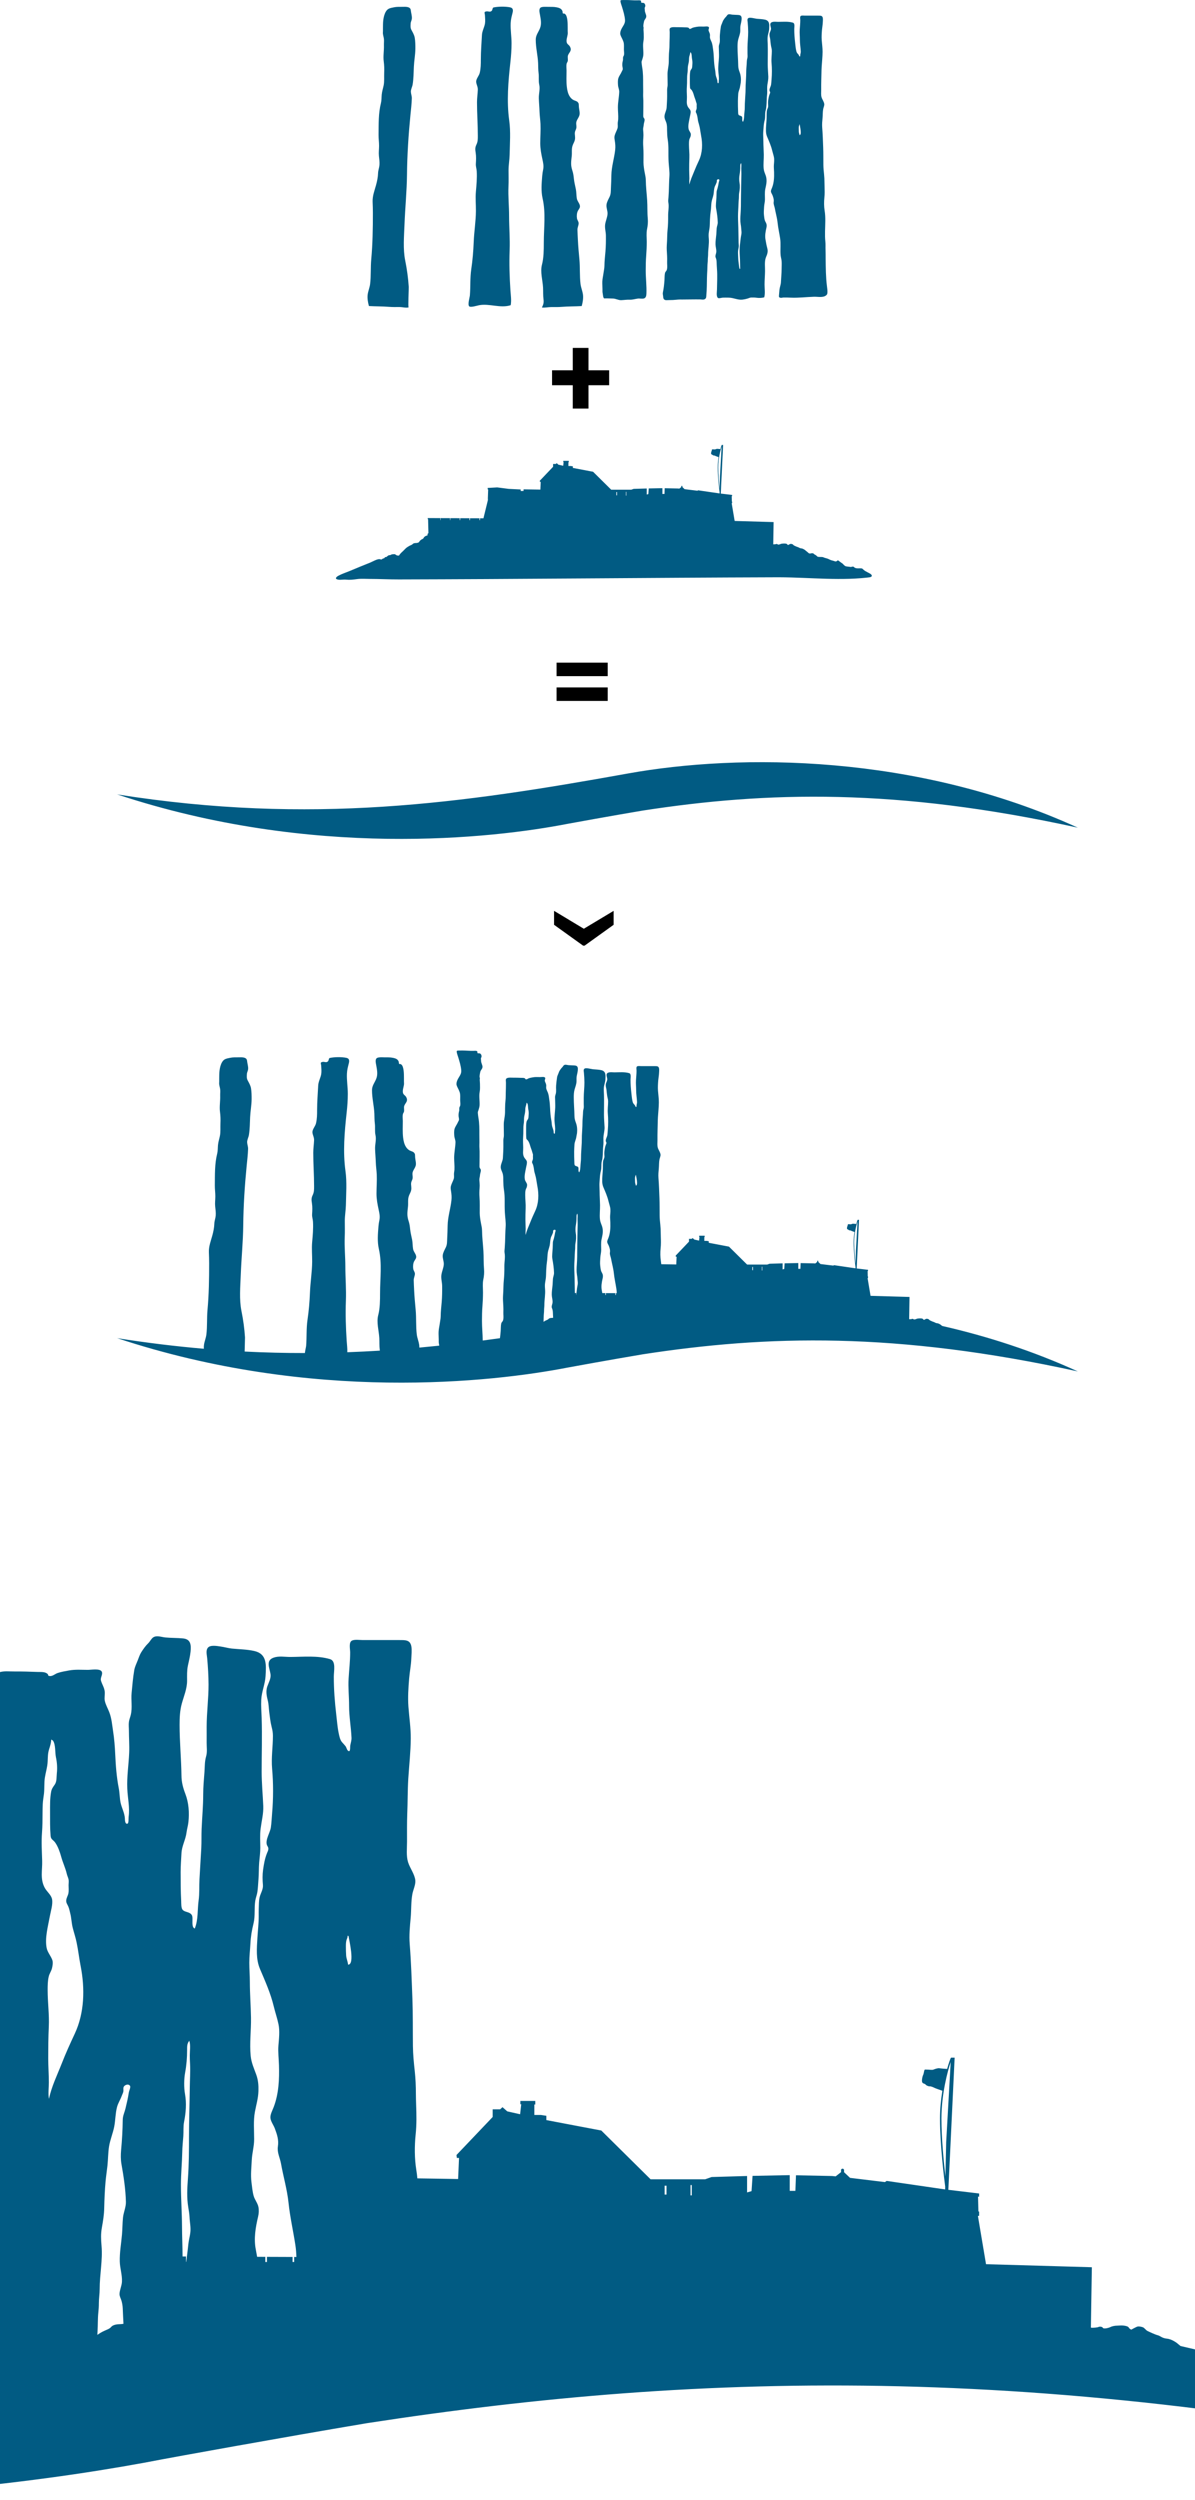
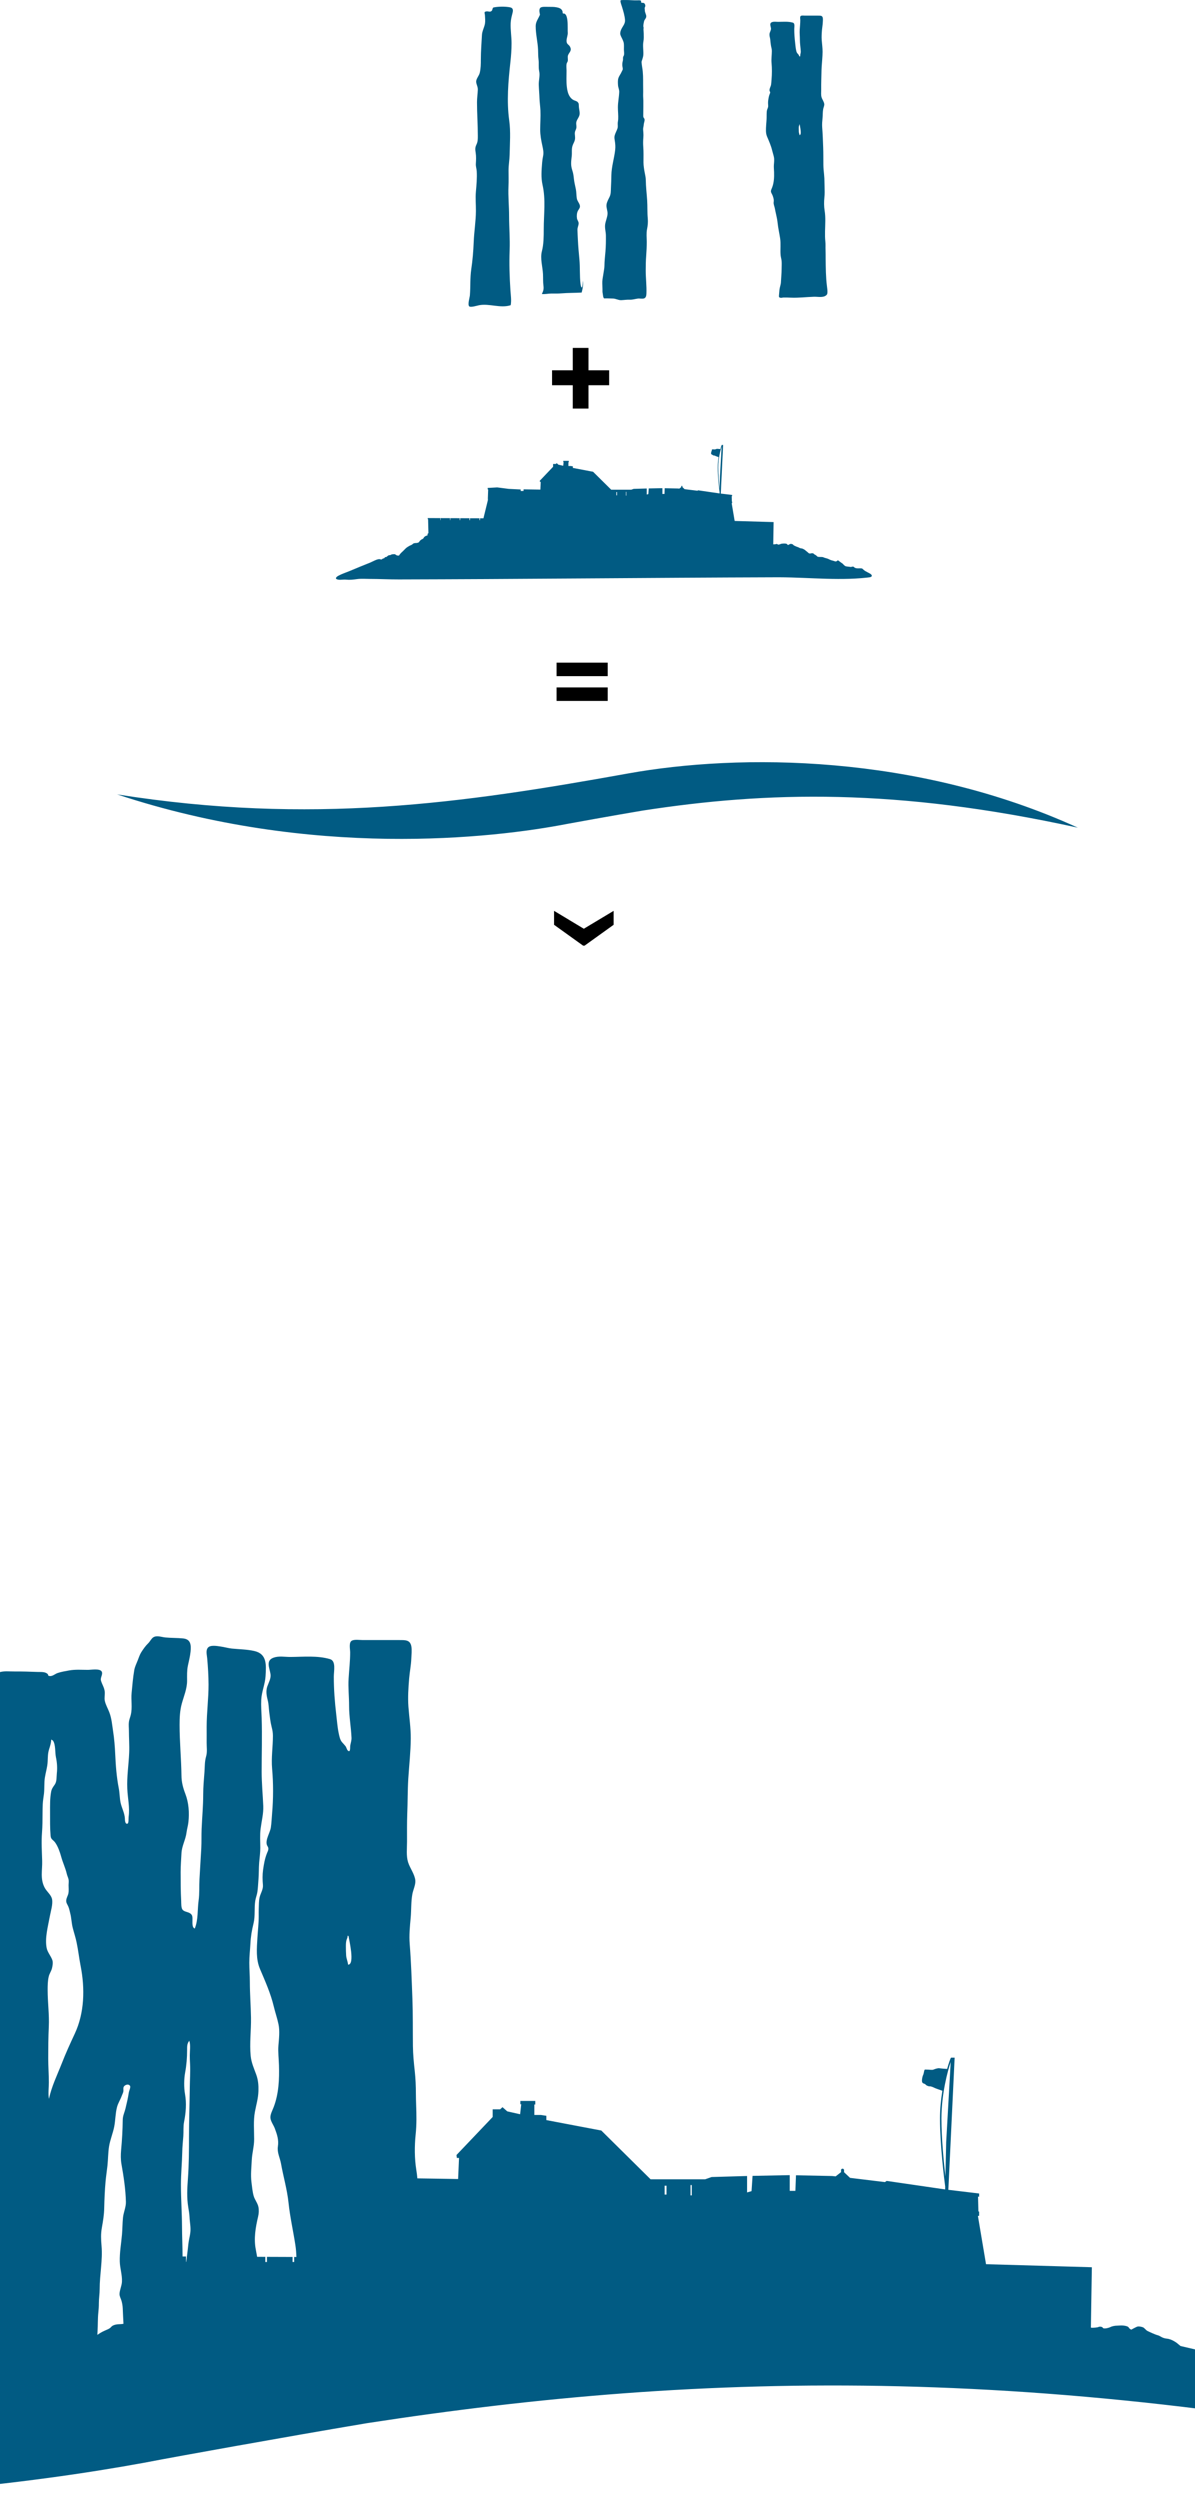
<svg xmlns="http://www.w3.org/2000/svg" version="1.1" id="Calque_1" x="0px" y="0px" width="510px" height="1066.582px" viewBox="0 10 510 1066.582" enable-background="new 0 10 510 1066.582" xml:space="preserve">
  <path fill="#015B83" d="M503.822,1010.819c-0.419-0.335-0.774-0.617-0.913-0.753c-0.413-0.421-2.684-2.177-4.853-2.379  c-2.176-0.209-2.852-1.188-3.935-1.457c-1.086-0.251-3.83-1.546-4.454-1.863c-0.61-0.307-1.237-1.284-1.907-1.543  c-0.673-0.26-1.661-0.413-2.225-0.319c-0.566,0.106-2.742,1.342-2.742,1.342s-0.78-0.354-1.04-0.875  c-0.257-0.515-1.294-0.774-2.32-0.881c-1.036-0.105-2.121,0.049-2.791,0.049c-0.672,0-1.865,0.164-2.699,0.575  c-0.824,0.413-2.943,0.932-3.25,0.367c-0.319-0.578-1.402-0.625-1.924-0.367c-0.436,0.221-1.982,0.328-2.821,0.323  c-0.127-0.024-0.256-0.049-0.381-0.072l0.413-25.755l-45.167-1.294l-3.463-20.592l0.518-0.047v-1.813l-0.307-0.051l-0.16-6.358  l0.467,0.105v-1.403l-13.134-1.575l2.685-56.38h-1.575l-0.008,0.153l-0.047-0.027c-0.193,0.28-0.833,2.014-1.574,4.691  c-0.883-0.057-2.918-0.219-3.349-0.297c-0.558-0.105-1.728,0.261-2.438,0.558c-0.711,0.308-1.523-0.02-3.655,0  c-0.406,0.01-0.462,1.681-0.769,2.234c-0.297,0.558-0.653,2.036-0.496,2.946c0.149,0.913,1.109,0.71,1.512,1.218  c0.415,0.512,1.371,0.817,1.831,0.77c0.455-0.058,1.628,0.451,1.989,0.652c0.27,0.162,2.417,0.913,3.34,1.228  c-0.595,3.646-1.019,7.715-1.019,11.88c0,11.495,1.851,26.166,2.227,29.016l-0.026,1.198l-0.185-0.03l-24.783-3.608l-0.721,0.509  l-14.429-1.753l-0.456-0.052l-2.561-2.406v-0.998c0,0-0.189-0.585-0.696-0.506c-0.521,0.063-0.588,0.468-0.588,0.468v0.999  l-2.303,1.804l-1.515-0.155l-15.42-0.307l-0.249,6.652h-2.419v-6.709h-0.298l-15.563,0.307l-0.434,6.517l-1.906,0.545v-7.004h-0.145  l-14.999,0.432l-2.745,0.969h-23.286l-21.033-20.802l-23.452-4.452v-1.832l-2.37-0.366h-2.757v-4.46h0.397v-1.516h-6.373v1.418  h0.376l-0.474,4.263l-5.504-1.239l-2.015-1.784l-1.019,0.931h-3.177v3.262l-15.436,16.213l0.15,1.249h0.931l-0.392,9l-4.187-0.075  l-13.203-0.208c-0.115-1.203-0.252-2.403-0.45-3.601c-0.784-4.874-0.792-10.144-0.286-15.057c0.459-4.395,0.366-8.464,0.208-12.85  c-0.044-1.522-0.102-3.02-0.102-4.554c0-3.331-0.135-6.489-0.491-9.77c-0.392-3.589-0.733-7.004-0.778-10.614  c-0.076-6.752,0.029-13.498-0.219-20.243c-0.298-7.755-0.537-15.566-1.152-23.272c-0.295-3.713,0.066-7.435,0.413-11.139  c0.307-3.357,0.118-6.899,0.73-10.2c0.345-1.814,1.391-3.904,1.266-5.709c-0.21-2.666-2.296-5.287-3.097-7.839  c-0.855-2.708-0.454-5.986-0.454-8.817c0-3.915-0.051-7.869,0.096-11.794c0.213-5.016,0.125-10.026,0.442-15.055  c0.366-5.69,1.017-11.456,1.056-17.136c0.039-4.521-0.674-9.07-1.001-13.58c-0.284-3.96-0.019-8.07,0.311-12.021  c0.238-2.811,0.806-5.596,0.919-8.396c0.067-1.601,0.318-3.791,0.012-5.364c-0.539-2.755-2.58-2.611-4.981-2.63  c-2.705-0.018-5.413,0-8.12,0c-2.511,0-5.024,0-7.549,0c-1.305,0-3.512-0.346-4.672,0.222c-1.479,0.718-0.78,3.618-0.78,5.057  c0,3.733-0.439,7.368-0.66,11.081c-0.248,3.908,0.21,7.801,0.202,11.698c-0.011,4.578,0.835,9.076,1.035,13.634  c0.049,1.181-0.396,2.302-0.557,3.456c-0.085,0.576,0.173,3.069-1.018,1.985c-0.39-0.354-0.622-1.394-0.989-1.869  c-0.452-0.587-0.985-1.114-1.475-1.683c-0.884-1.006-1.172-2.637-1.442-3.915c-0.535-2.522-0.708-5.249-1.028-7.838  c-0.642-5.432-1.05-10.758-1.05-16.265c0-2.341,1.042-6.66-1.625-7.435c-5.419-1.584-11.223-0.959-16.903-0.921  c-2.325,0.018-4.878-0.519-7.142,0.289c-3.503,1.227-1.745,4.316-1.334,7.088c0.26,1.748-0.817,3.592-1.392,5.239  c-0.662,1.957-0.285,3.983,0.204,5.891c0.417,1.575,0.43,3.368,0.632,5c0.278,2.112,0.496,4.262,1.023,6.323  c0.349,1.365,0.552,2.417,0.552,3.848c0,4.647-0.76,9.3-0.347,13.96c0.555,6.18,0.537,12.917,0,19.079  c-0.184,2.024-0.231,4.049-0.543,6.072c-0.331,2.148-2.365,5.15-1.706,7.33c0.223,0.7,0.653,0.895,0.653,1.719  c0,0.671-0.312,1.188-0.544,1.767c-0.979,2.416-1.343,4.653-1.716,7.225c-0.298,2.148-0.251,4.309-0.061,6.456  c0.167,1.844-0.985,3.494-1.41,5.22c-0.382,1.642-0.284,3.188-0.375,4.856c-0.046,1.102-0.015,2.206-0.015,3.318  c0,3.07-0.377,6.067-0.551,9.116c-0.266,4.521-0.708,9.098,1.115,13.349c2.208,5.19,4.558,10.45,5.872,15.974  c0.596,2.517,1.477,5.01,1.997,7.513c0.63,2.946,0.219,6.17-0.02,9.146c-0.214,2.745,0.153,5.556,0.229,8.328  c0.187,6.014-0.075,12.194-2.234,17.876c-0.546,1.449-1.585,3.271-1.401,4.779c0.182,1.467,1.343,2.983,1.86,4.356  c0.986,2.638,1.748,4.903,1.313,7.742c-0.382,2.536,0.866,4.76,1.325,7.235c1.008,5.654,2.631,11.075,3.227,16.812  c0.632,6.055,1.997,11.966,2.917,17.992c0.26,1.681,0.384,3.375,0.439,5.071l-0.959-0.006v2.143h-0.683v-2.143l-10.938-0.044v2.206  h-0.68v-2.206l-3.502-0.021c-0.182-1.047-0.366-2.095-0.574-3.138c-0.922-4.664-0.086-9.453,0.988-13.998  c0.315-1.307,0.399-2.745,0.144-4.09c-0.329-1.708-1.597-3.109-2.054-4.798c-0.528-1.917-0.67-3.895-0.929-5.871  c-0.384-3.071-0.012-6.189,0.131-9.251c0.128-3.072,1.021-5.909,1.021-9.009c0-3.829-0.369-7.878,0.312-11.619  c0.56-3.052,1.432-5.797,1.519-8.944c0.077-2.428-0.106-4.68-0.924-6.965c-0.966-2.687-2.092-5.078-2.386-8.012  c-0.529-5.42,0.217-10.854,0.133-16.273c-0.076-5.113-0.491-10.229-0.491-15.344c0-2.735-0.229-5.439-0.229-8.175  c0-2.743,0.317-5.352,0.47-8.048c0.151-3.138,0.594-5.681,1.352-8.782c0.758-3.156,0.211-6.4,0.719-9.576  c0.203-1.265,0.711-2.475,0.902-3.732c0.266-1.813,0.326-3.656,0.473-5.478c0.191-2.351,0.096-4.722,0.293-7.083  c0.172-2.092,0.481-4.125,0.481-6.208c0-2.734-0.229-5.555,0.136-8.252c0.409-3.231,1.268-6.439,1.13-9.718  c-0.21-4.82-0.688-9.731-0.688-14.558c0-7.713,0.247-15.322,0-23c-0.089-2.571-0.311-5.153-0.174-7.725  c0.174-3.49,1.661-6.688,1.838-10.092c0.271-4.771,0.691-9.442-4.778-10.699c-3.126-0.71-6.437-0.731-9.612-1.045  c-1.632-0.173-3.167-0.653-4.806-0.874c-1.441-0.211-4.348-0.769-5.404,0.5c-1.017,1.218-0.421,3.126-0.308,4.537  c0.328,3.715,0.557,7.371,0.578,11.151c0.018,6.006-0.808,12.021-0.808,18.037c0,2.257,0.021,4.52,0,6.786  c-0.018,1.918,0.328,3.953-0.221,5.824c-0.662,2.285-0.545,4.279-0.709,6.639c-0.248,3.266-0.546,6.381-0.546,9.654  c0,4.922-0.462,9.759-0.673,14.671c-0.114,2.765,0,5.517-0.142,8.28c-0.233,4.369-0.54,8.742-0.769,13.118  c-0.163,3.061,0.049,6.161-0.375,9.192c-0.539,3.944-0.114,8.146-1.63,11.908c-1.152-0.298-0.999-2.342-0.999-3.292  c0.02-1.67,0.153-2.629-1.362-3.379c-0.902-0.44-2.303-0.553-2.909-1.417c-0.584-0.843-0.488-2.688-0.536-3.667  c-0.221-4.067-0.231-8.211-0.231-12.337c0-2.669,0.221-5.325,0.355-7.983c0.134-3.148,1.785-5.788,2.169-8.934  c0.193-1.498,0.632-2.849,0.796-4.366c0.432-4.042,0.144-8.3-1.314-12.08c-0.998-2.592-1.631-5.009-1.651-7.772  c-0.094-7.167-0.806-14.43-0.806-21.646c0-3.071,0.135-6.094,0.932-9.013c0.874-3.204,2.293-6.398,2.272-9.874  c-0.007-2.157-0.094-4.297,0.346-6.361c0.413-1.938,0.952-4.076,1.134-5.976c0.287-2.898,0.094-5.325-3.205-5.652  c-2.505-0.249-5.047-0.171-7.552-0.413c-1.603-0.142-3.636-1.006-5.143-0.058c-0.854,0.537-1.427,1.832-2.178,2.543  c-1.152,1.106-2.091,2.468-2.954,3.81c-0.663,1.034-1.104,2.436-1.536,3.519c-0.546,1.393-1.22,2.707-1.461,4.146  c-0.547,3.195-0.804,6.306-1.121,9.626c-0.308,3.223,0.394,6.351-0.375,9.499c-0.24,0.988-0.669,1.966-0.786,2.944  c-0.172,1.191,0,2.523,0,3.735c0,3.137,0.251,6.264,0.117,9.422c-0.212,5.171-1.039,10.13-0.806,15.35  c0.171,4.214,1.14,7.898,0.564,12.043c-0.066,0.546,0.087,2.649-0.451,2.841c-1.12,0.403-1.12-1.623-1.141-2.179  c-0.106-2.333-1.364-4.525-1.854-6.84c-0.402-2.034-0.364-4.086-0.766-6.122c-0.921-4.729-1.297-9.673-1.507-14.509  c-0.144-3.223-0.413-6.601-0.903-9.758c-0.419-2.735-0.613-5.488-1.621-8.097c-0.613-1.622-1.564-3.195-1.919-4.894  c-0.259-1.21,0.077-2.574-0.019-3.8c-0.154-1.883-1.199-3.197-1.642-4.922c-0.315-1.238,1.066-2.735,0.259-3.868  c-0.902-1.247-4.413-0.604-5.813-0.604c-2.755,0-5.279-0.24-8.032,0.248c-1.564,0.291-3.406,0.587-4.885,1.096  c-1.093,0.364-2.226,1.488-3.453,1.285c-0.951-0.152-0.326-0.412-0.844-0.891c-1.076-1.008-2.822-0.795-4.298-0.852  c-3.3-0.119-6.574-0.233-9.885-0.203c-2.119,0.027-4.384-0.299-6.428,0.354c-2.639,0.844-1.688,3.12-1.688,5.384  c0.019,3.944-0.096,7.858-0.231,11.793c-0.097,2.774,0.03,5.468-0.248,8.23c-0.336,3.255-0.548,6.576-0.548,9.847  c0,3.003,0.028,6.027-0.393,9.02c-0.325,2.206-0.69,4.434-0.958,6.667c-0.25,2.159-0.135,4.396-0.135,6.593  c0,2.938,0.029,5.862,0.116,8.769c0.057,1.997-0.624,3.917-0.597,5.932c0.04,2.407,0.021,4.816,0.021,7.217  c0,4.451-0.348,8.895-0.575,13.334c-0.191,3.531-2.302,6.448-2.485,10.064c-0.144,2.745,1.045,4.541,1.947,7.025  c1.113,3.081,0.978,5.97,1.017,9.135c0.048,3.733,0.22,7.466,0.805,11.161c0.623,3.883,0.779,7.656,0.779,11.657  c0,4.771-0.048,9.529,0.23,14.271c0.315,5.498,1.293,11.1,0.892,16.578c-0.422,5.835-0.43,11.708-0.672,17.56  c-0.077,2.237-0.26,4.463-0.384,6.698c-0.115,1.852-0.499,4.069-0.154,5.891c0.931,4.884-0.308,10.371-0.249,15.362  c0.059,5.644-0.095,11.17-0.69,16.801c-0.413,3.956-0.346,8.022-0.546,12.015c-0.183,3.587-0.548,7.377-0.355,10.959  c0.279,4.526,0.613,9.036,0.42,13.596c-0.124,2.917,0.491,5.95-0.21,8.827c-0.344,1.43-0.777,1.796-1.573,2.794  c-0.355,0.448-0.594,1.015-0.709,1.592c-0.555,2.571-0.394,5.633-0.585,8.261c-0.214,2.909-0.494,5.768-0.895,8.622  c-6.652,0.926-13.306,1.831-19.963,2.701c-0.039-7.595-0.893-15.111-0.875-22.721c0.019-5.701,0.077-11.265,0.536-16.877  c0.424-5.461,0.653-10.804,0.653-16.315c0-4.718-0.622-10.015,0.347-14.639c0.853-4.126,1.228-8.235,0.833-12.513  c-0.642-6.89-0.259-13.837-0.69-20.756c-0.508-8.003-1.506-15.805-1.603-23.854c-0.019-2.946-0.75-5.768-1.286-8.635  c-0.691-3.637-1.353-7.782-1.382-11.495c-0.01-6.036,0.212-12.216-0.248-18.24c-0.27-3.581-0.223-7.149,0.094-10.729  c0.153-1.869,0.153-3.818,0-5.689c-0.104-1.19-0.191-2.418-0.269-3.589c-0.125-1.795,0.586-3.619,0.691-5.402  c0.076-1.354,0.441-2.437,0.748-3.782c0.355-1.487,0.575-2.838-0.421-4.01c-1.084-1.256-0.836-2.514-0.844-4.135  c0-3.179,0.094-6.363,0.094-9.547c0-2.167-0.009-4.327,0-6.485c0-2.391-0.325-4.762-0.25-7.15c0.146-3.903-0.019-7.803-0.019-11.717  c0-6.611,0.106-13.521-1.113-20.054c-0.335-1.822-0.479-3.694-0.672-5.509c-0.124-1.284,0.5-2.367,0.846-3.519  c0.555-1.852,1.114-3.598,1.208-5.537c0.229-5.027-0.865-10.352,0.097-15.352c0.584-3.051,0.344-6.304,0.326-9.403  c-0.011-1.525-0.231-3.043-0.27-4.566c0-0.643,0.193-1.288,0.173-1.931c-0.019-0.471-0.221-0.689-0.287-1.045  c-0.127-0.679-0.01-1.342,0.016-2.014c0.049-0.922,0.271-1.796,0.425-2.697c0.181-1.007,0.383-2.053,0.874-2.966  c0.651-1.179,1.62-2.149,1.926-3.512c0.231-1.057,0.039-2.226-0.382-3.148c-0.384-0.843-0.48-1.842-0.864-2.723  c-0.23-0.527-0.23-0.961-0.289-1.507c-0.085-0.834-0.075-1.754-0.2-2.598c-0.106-0.703-0.066-0.787,0.259-1.448  c0.757-1.482,0.633-2.413-0.133-3.851c-0.415-0.785-1.125-1.17-1.996-1.285c-0.463-0.058-1.679,0.077-2.035-0.24  c-0.288-0.24-0.211-0.499-0.221-0.874c-0.01-0.689,0.086-1.17-0.604-1.496c-1.125-0.518-2.62-0.27-3.822-0.27  c-2.32,0-4.576,0.04-6.906-0.162c-1.996-0.163-4.012-0.185-6.007-0.221c-1.554-0.03-3.09,0-4.635,0.036  c-1.832,0.042-2.245,0.311-1.872,2.313c0.374,1.909,1.152,3.904,1.728,5.767c1.498,4.914,3.003,9.787,3.425,14.911  c0.376,4.493-2.619,7.237-4.375,11.026c-0.822,1.793-1.534,4.137-1.007,6.103c0.5,1.833,1.65,3.666,2.418,5.391  c0.69,1.548,1.343,3.013,1.574,4.701c0.287,2.324,0.116,4.753,0.116,7.083c0,2.063,0.46,4.137,0.143,6.181  c-0.164,1.006-0.758,1.601-1.028,2.485c-0.393,1.284,0.06,2.81-0.306,4.145c-0.526,1.996-0.767,3.615-0.653,5.899  c0.058,1.239,0.653,3.062,0.5,4.241c-0.134,0.914-0.846,1.884-1.188,2.708c-1.095,2.639-3.119,5.036-3.944,7.762  c-0.729,2.379-0.539,5.708-0.336,8.243c0.203,2.58,1.469,4.854,1.382,7.58c-0.221,5.997-1.555,11.82-1.555,17.837  c0,4.636,0.595,9.251,0.345,13.875c-0.067,1.354-0.402,2.602-0.517,3.944c-0.212,2.448,0.449,4.415-0.376,6.792  c-0.909,2.677-2.37,5.145-3.146,7.878c-0.576,2.025-0.297,3.724,0.039,5.815c0.624,3.838,0.93,7.179,0.506,10.958  c-1.072,9.816-4.289,19.544-4.413,29.448c-0.058,4.98-0.286,9.919-0.516,14.864c-0.165,3.684,0.035,6.887-1.594,10.255  c-1.343,2.752-3.244,6.073-3.552,9.095c-0.381,3.743,1.46,7.084,1.212,10.7c-0.29,4.069-2.189,7.945-2.763,12.015  c-0.616,4.383,0.815,8.665,0.862,13.01c0.066,5.999-0.011,12.362-0.518,18.405c-0.48,5.708-1.153,11.149-1.19,16.992  c-0.03,2.631-0.71,5.298-1.036,7.918c-0.421,3.359-1.247,6.388-1.382,9.835c-0.113,3.099,0.173,6.142,0.173,9.259  c0,1.437-0.095,2.964,0.209,4.364c0.145,0.63,0.24,1.467,0.353,2.316c-7.655,0.797-15.328,1.549-23.018,2.247  c0.002-1.123-0.065-2.235-0.227-3.305c-0.576-3.885-2.285-7.878-2.775-11.868c-1.14-9.347-0.43-19.107-1.306-28.596  c-0.699-7.57-1.419-15.056-1.774-22.816c-0.151-3.792-0.44-7.678-0.479-11.495c-0.039-2.737,1.343-4.98,1.381-7.406  c0.018-2.151-1.601-3.688-1.938-5.779c-0.462-2.841-0.193-6.39,1.094-8.801c1.141-2.128,2.89-3.598,2.206-6.323  c-0.729-2.954-2.963-4.814-3.502-8.068c-0.576-3.523-0.412-7.14-1.104-10.63c-0.787-4.042-1.804-7.697-2.245-11.813  c-0.344-3.262-0.71-6.486-1.736-9.527c-2.198-6.506-1.528-10.288-0.797-17.157c0.422-3.992-0.354-8.034,0.913-11.841  c1.219-3.646,2.955-5.316,2.984-9.24c0.009-3.416-1.036-5.441,0.557-8.821c1.354-2.857,1.036-4.085,0.749-7.119  c-0.374-4.058,2.475-6.312,3.646-9.961c0.94-2.895-0.27-6.638-0.539-9.624c-0.104-1.083-0.152-2.185-0.171-3.271  c-0.03-1.112-0.366-1.467-1.019-2.36c-1.121-1.497-3.549-1.812-5.142-2.667c-1.64-0.892-2.994-2.207-4.05-3.732  c-2.264-3.299-3.127-7.409-3.588-11.323c-0.739-6.285-0.345-12.741-0.345-19.073c0-2.392-0.414-5.239,0-7.59  c0.286-1.603,0.921-1.843,1.305-3.11c0.612-2.016-0.328-4.74,0.325-6.793c1.094-3.415,4.5-5.037,2.727-9.421  c-1.479-3.639-4.357-3.043-4.357-7.456c0.009-3.83,1.699-6.44,1.382-10.057c-0.039-0.441-0.059-0.893-0.059-1.333  c-0.029-1.221,0-2.448,0-3.654c0-1.499,0-2.996-0.058-4.494c-0.037-1.534-0.134-3.08-0.327-4.613  c-0.172-1.373-0.42-2.746-0.862-4.059c-0.328-1.009-0.807-2.045-1.604-2.785c-0.335-0.307-0.719-0.554-1.16-0.7  c-0.172-0.059-0.348-0.088-0.538-0.048c-0.164,0.029-0.305,0.125-0.479,0.106c-0.578-0.039-0.769-0.701-0.855-1.171  c-0.047-0.299-0.047-0.605-0.055-0.901c0-0.268-0.029-0.443-0.126-0.702c-0.145-0.374-0.308-0.738-0.498-1.082  c-0.355-0.617-0.826-1.171-1.392-1.613c-1.372-1.065-3.185-1.479-4.847-1.832c-3.097-0.663-6.553-0.529-9.75-0.54  c-2.051-0.01-7.358-0.443-9.018,0.95c-2.122,1.786-0.997,5.843-0.604,8.118c0.94,5.441,2.083,10.468,0.066,15.67  c-1.765,4.529-4.949,8.07-4.949,13.242c-0.02,9.238,2.32,17.99,2.744,27.172c0.17,3.732,0.055,7.802,0.546,11.545  c0.594,4.529-0.241,9.001,0.758,13.51c1.169,5.313-0.653,10.505-0.482,15.967c0.164,5.131,0.673,10.218,0.826,15.381  c0.152,4.759,0.893,9.451,1.112,14.201c0.325,7.425-0.288,14.864-0.288,22.281c0,6.456,1.143,12.291,2.476,18.469  c0.892,4.202,1.757,7.791,0.903,12.082c-0.489,2.426-0.893,4.738-1.095,7.34c-0.7,8.827-1.506,17.483,0.46,26.223  c3.846,17.111,1.383,33.805,1.383,51.199c0,8.493-0.078,17.688-2.132,25.515c-2.207,8.367,0.826,18.104,1.249,26.485  c0.23,4.568-0.057,9.113,0.538,13.595c0.048,0.365,0.078,0.699,0.104,1.034c-12.496,0.772-25.063,1.396-37.722,1.857  c0.182-4.344-0.438-8.746-0.715-12.998c-1.036-15.573-1.537-31.155-0.94-46.773c0.517-13.242-0.633-26.419-0.633-39.642  c0-11.455-1.218-22.845-0.709-34.235c0.276-6.227,0.075-12.52,0.075-18.758c0-6.112,1.151-12.051,1.267-18.165  c0.238-13.078,1.305-26.606-0.482-39.494c-3.096-22.492-1.12-45.193,1.365-67.656c0.806-7.368,1.343-14.403,1.343-21.925  c0-8.042-1.374-15.361-1.025-23.288c0.201-4.597,1.16-7.745,2.215-12.042c0.815-3.318,0.422-5.594-2.783-6.283  c-5.229-1.134-14.027-1.084-19.536,0.181c-1.344,0.94-0.653,2.725-2.015,3.963c-1.938,1.776-3.819,0.153-6.111,0.556  c-3.186,0.558-1.776,1.719-1.593,4.75c0.182,2.898,0.49,6.524,0.01,9.393c-0.72,4.329-3.264,8.492-3.512,13.289  c-0.46,9.482-1.268,18.779-1.268,28.298c0,5.441-0.038,10.286-1.285,15.525c-0.766,3.272-4.154,6.821-4.146,10.092  c0.039,3.198,2.093,5.826,1.93,9.54c-0.221,4.873-0.95,9.568-0.95,14.47c0,12.876,0.96,25.866,0.95,38.695  c0,4.28,0.068,6.833-1.68,10.499c-1.66,3.463-1.363,5.699-0.806,9.327c0.671,4.347,0.469,8.368,0.192,12.694  c-0.202,3.196,0.844,5.575,1.027,8.752c0.449,7.993-0.277,15.842-0.97,23.633c-0.681,7.568,0.077,14.861,0.021,22.547  c-0.098,12.025-2.094,23.816-2.561,35.888c-0.424,10.726-1.306,21.136-2.842,31.558c-1.487,10.132-0.758,19.949-1.584,30.157  c-0.129,1.613-1.153,5.305-1.458,8.383c-22.888,0.023-46.143-0.528-69.856-1.73c0.105-6.648,0.469-15.492,0.417-16.335  c-0.653-10.293-2.064-20.522-4.099-30.634c-2.725-13.426-1.333-28.347-0.815-42.009c0.719-19.133,2.677-38.208,2.87-57.363  c0.221-22.862,1.737-46.343,3.982-69.093c0.642-6.517,1.419-12.867,1.631-19.459c0.085-2.735-0.959-5.019-1.094-7.57  c-0.153-2.877,1.603-5.795,2.053-8.608c1.122-6.964,1.086-13.584,1.401-20.582c0.308-6.984,1.69-13.893,1.745-20.907  c0.031-3.992-0.047-8.866-0.748-12.809c-0.564-3.158-2.292-6.062-3.798-8.859c-1.333-2.464-1.093-4.663-0.942-7.464  c0.118-2.102,1.259-3.712,1.431-5.717c0.268-3.169-0.959-6.594-1.257-9.71c-0.433-4.598-6.526-3.965-9.728-3.945  c-3.198,0.011-6.652-0.123-9.75,0.538c-4.031,0.865-7.15,1.095-9.422,4.951c-1.737,2.935-2.573,6.477-2.994,9.837  c-0.192,1.536-0.29,3.081-0.325,4.614c-0.059,1.499-0.059,2.995-0.059,4.492c0,1.209,0.029,2.437,0,3.655  c0,0.439-0.019,0.892-0.058,1.334c-0.229,2.689,0.874,5.058,1.171,7.674c0.287,2.497-0.086,5.03,0.01,7.573  c0.219,6.246-1.046,12.503-0.202,18.73c0.585,4.366,0.708,8.627,0.509,13.06c-0.212,4.778,0.325,9.939-0.634,14.644  c-0.738,3.655-1.901,7.011-2.236,10.775c-0.289,3.185-0.115,6.62-0.892,9.681c-3.022,12.012-2.62,24.487-2.764,36.885  c-0.048,4.278,0.604,8.519,0.593,12.742c-0.007,3.893-0.602,7.762-0.18,11.696c0.375,3.474,0.902,6.983,0.634,10.489  c-0.25,3.241-1.517,6.129-1.613,9.402c-0.134,4.626-1.123,9.365-2.34,13.827c-1.756,6.41-4.241,12.619-3.983,19.374  c0.174,4.335,0.308,8.636,0.308,13.003c0,17.826-0.258,36.001-1.9,53.723c-0.874,9.488-0.164,19.247-1.305,28.592  c-0.489,3.992-2.197,7.983-2.773,11.871c-0.229,1.503-0.265,3.083-0.185,4.676c-32.477-2.789-65.9-6.821-100.526-12.294  c226.084,74.86,435.337,51.065,522.569,34.079c1.506-0.307,50.04-9.153,87.001-15.35c143.748-22.128,293.252-26.446,504.52,19.842  C609.406,1039.923,556.304,1022.778,503.822,1010.819z M401.784,913.808c0-10.594,2.707-20.516,3.955-24.124l-1.93,34.18  l-0.324,14.634C402.813,932.622,401.784,922.338,401.784,913.808z M294.703,942.162h0.527v4.404h-0.527V942.162z M283.657,942.43  h0.797v3.788h-0.797V942.43z M147.864,837.695c0.173-0.641,0.629-1.263,0.441-1.898l0.451,0.115  c0.164,1.458,2.833,12.263-0.207,12.226c-0.109-1.344-0.722-2.515-0.819-3.915c-0.078-1.315-0.125-2.611-0.113-3.935  C147.617,839.396,147.637,838.581,147.864,837.695z M77.781,928.077c0.038-2.275,0.289-4.539,0.461-6.812  c0.143-2.009-0.077-4.09,0.317-6.048c0.767-3.886,1.103-7.935,0.404-11.86c-0.508-2.832-0.459-6.476,0.068-9.306  c0.574-3.1,0.822-6.314,0.822-9.492c0-1.659-0.036-2.703,0.932-3.97c-0.008-0.021-0.018-0.031-0.018-0.039l0.114-0.115  c-0.048,0.05-0.068,0.096-0.096,0.154c0.615,1.755,0.212,4.433,0.212,6.283c-0.009,1.209,0.047,2.388,0.115,3.6  c0.162,3.318-0.078,6.792-0.115,10.152c-0.078,6.947-0.335,13.91-0.335,20.859c0,5.97-0.029,11.956-0.462,17.896  c-0.298,4.125-0.537,8.108,0.145,12.234c0.22,1.408,0.488,2.832,0.547,4.269c0.097,2.312,0.633,4.424,0.307,6.747  c-0.21,1.545-0.634,3.08-0.807,4.671c-0.177,1.796-0.403,3.564-0.617,5.327h-0.056l0.01,0.389c-0.079,0.643-0.153,1.288-0.225,1.93  h-0.1l-0.048-2.319l-1.449-0.007c0-4.222-0.211-8.477-0.231-12.696c-0.028-5.959-0.46-11.939-0.46-17.905  C77.215,937.365,77.687,932.729,77.781,928.077z M41.973,996.473c0.134-1.258,0.229-2.564,0.221-3.889  c-0.009-2.054,0.345-4.021,0.345-6.062c-0.01-6.124,1.334-12.351,0.795-18.482c-0.232-2.723-0.344-4.97,0.146-7.732  c0.506-2.869,0.929-5.375,0.996-8.33c0.086-3.769,0.241-7.591,0.576-11.33c0.202-2.257,0.566-4.503,0.806-6.757  c0.287-2.698,0.26-5.539,0.682-8.203c0.46-2.823,1.648-5.605,2.208-8.446c0.535-2.772,0.479-5.651,1.198-8.365  c0.431-1.66,1.439-3.158,2.006-4.759c0.209-0.578,0.546-1.199,0.691-1.825c0.112-0.568-0.078-1.265,0.077-1.832  c0.288-1.018,2.129-1.718,2.8-0.575c0.307,0.546-0.439,2.111-0.536,2.744c-0.345,2.324-0.902,4.71-1.459,6.987  c-0.403,1.62-1.123,2.984-1.142,4.71c-0.049,4.318-0.296,8.636-0.7,12.943c-0.172,1.949-0.191,3.972,0.145,5.902  c0.948,5.346,1.774,10.755,1.908,16.196c0.048,2.237-1.015,4.405-1.248,6.688c-0.239,2.372-0.22,4.77-0.42,7.14  c-0.326,3.837-1.047,7.702-0.951,11.589c0.079,2.917,1.066,5.643,0.932,8.58c-0.085,1.841-0.99,3.499-1.037,5.237  c-0.038,1.017,0.576,2.007,0.854,2.968c0.296,1.052,0.469,2.129,0.518,3.211c0.094,2.195,0.183,4.373,0.312,6.556  c-0.443,0.09-0.925,0.162-1.434,0.162c-1.238,0-3.023,0.238-3.8,1.161c-0.777,0.941-1.938,1.17-3.493,1.946  c-1.062,0.534-1.82,1.054-2.421,1.459c0.027-0.498,0.048-0.998,0.08-1.497C41.8,1001.862,41.685,999.149,41.973,996.473z   M17.926,791.812c0.202-2.697,0.231-5.392,0.231-8.117c0-1.332,0.038-2.668,0.087-3.992c0.057-1.476,0.344-3.013,0.518-4.472  c0.26-2.265,0.048-4.625,0.383-6.859c0.364-2.343,1.075-4.396,1.191-6.825c0.086-1.956,0.057-3.598,0.644-5.4  c0.45-1.418,0.806-2.563,0.901-4.077l0.737,0.508c1.18,1.747,0.817,4.997,1.257,7.081c0.463,2.142,0.644,4.539,0.385,6.786  c-0.182,1.668,0.057,3.521-0.912,4.901c-0.681,0.97-1.287,1.748-1.524,3.003c-0.539,2.823-0.462,5.923-0.462,8.819  c0,3.337-0.049,6.667,0.229,9.99c0.134,1.641,1.085,1.658,1.977,2.916c1.19,1.677,2.015,4.08,2.554,6.044  c0.662,2.446,1.803,4.79,2.372,7.245c0.198,0.865,0.602,1.631,0.773,2.418c0.154,0.738,0,1.679,0,2.438  c0,1.083,0.145,2.37-0.055,3.425c-0.212,1.063-0.883,2.006-0.951,3.089c-0.067,1.046,0.47,1.63,0.885,2.582  c0.42,0.979,0.564,1.91,0.822,2.898c0.539,2.043,0.547,4.25,1.105,6.353c0.527,2.042,1.199,4.03,1.611,6.062  c0.71,3.332,1.075,6.774,1.729,10.095c1.879,9.586,1.641,19.987-2.487,28.823c-1.985,4.254-3.867,8.376-5.556,12.7  c-1.947,4.977-4.395,9.9-5.468,15.138c-0.425-1.917-0.058-4.991-0.058-6.995c0-3.426-0.261-6.811-0.261-10.228  c0-4.521,0.029-9.011,0.24-13.521c0.249-5.208-0.489-10.4-0.489-15.611c0-1.967,0.01-4.018,0.489-5.929  c0.307-1.189,1.016-2.148,1.334-3.309c0.269-1.039,0.538-2.572,0.192-3.57c-0.614-1.787-2.083-3.338-2.438-5.203  c-0.844-4.267,0.595-9.278,1.363-13.565c0.375-2.092,1.361-5.104,0.942-7.236c-0.367-1.879-2.208-3.165-3.148-4.913  c-2.014-3.792-0.95-7.483-1.074-11.495C17.878,799.816,17.618,795.822,17.926,791.812z" />
-   <path fill="#015B83" d="M402.085,575.653c-0.154-0.123-0.285-0.227-0.336-0.277c-0.152-0.155-0.988-0.801-1.786-0.875  c-0.801-0.077-1.049-0.437-1.448-0.536c-0.399-0.092-1.409-0.569-1.639-0.685c-0.225-0.113-0.455-0.473-0.702-0.568  c-0.248-0.096-0.611-0.152-0.818-0.117c-0.209,0.039-1.01,0.494-1.01,0.494s-0.286-0.131-0.382-0.322  c-0.095-0.19-0.477-0.285-0.854-0.325c-0.381-0.039-0.781,0.018-1.027,0.018c-0.247,0-0.686,0.061-0.993,0.212  c-0.303,0.152-1.083,0.343-1.196,0.135c-0.117-0.212-0.516-0.23-0.708-0.135c-0.16,0.081-0.729,0.121-1.038,0.119  c-0.047-0.009-0.094-0.018-0.14-0.026l0.151-9.479l-16.621-0.476l-1.275-7.578l0.19-0.018v-0.667l-0.112-0.019l-0.059-2.34  l0.171,0.039v-0.517l-4.833-0.58l0.988-20.749h-0.58l-0.003,0.056l-0.018-0.01c-0.07,0.104-0.306,0.741-0.579,1.727  c-0.325-0.021-1.073-0.081-1.232-0.109c-0.205-0.039-0.636,0.096-0.896,0.205c-0.262,0.113-0.561-0.007-1.346,0  c-0.149,0.004-0.17,0.619-0.282,0.822c-0.109,0.206-0.24,0.749-0.184,1.084c0.056,0.335,0.409,0.261,0.557,0.448  c0.153,0.188,0.505,0.301,0.675,0.283c0.167-0.021,0.599,0.166,0.731,0.24c0.099,0.06,0.89,0.336,1.229,0.452  c-0.22,1.341-0.375,2.839-0.375,4.372c0,4.23,0.682,9.629,0.819,10.678l-0.01,0.441l-0.068-0.011l-9.12-1.328l-0.265,0.188  l-5.311-0.646l-0.168-0.018l-0.942-0.886v-0.367c0,0-0.07-0.215-0.256-0.186c-0.192,0.023-0.217,0.172-0.217,0.172v0.368  l-0.848,0.664l-0.557-0.057l-5.676-0.113l-0.091,2.448h-0.89v-2.469h-0.11l-5.728,0.112l-0.159,2.398l-0.702,0.201v-2.578h-0.053  l-5.52,0.159l-1.011,0.357h-8.569l-7.741-7.656l-8.63-1.638v-0.675l-0.872-0.134h-1.015v-1.642h0.146v-0.558h-2.345v0.522h0.138  l-0.174,1.568l-2.025-0.455l-0.741-0.657l-0.375,0.343h-1.17v1.2l-5.68,5.967l0.055,0.459h0.343l-0.144,3.312l-1.541-0.028  l-4.859-0.077c-0.042-0.442-0.093-0.884-0.165-1.325c-0.289-1.793-0.292-3.733-0.105-5.541c0.169-1.617,0.135-3.115,0.076-4.729  c-0.016-0.561-0.037-1.112-0.037-1.676c0-1.226-0.05-2.388-0.181-3.596c-0.144-1.321-0.27-2.578-0.286-3.905  c-0.027-2.485,0.011-4.968-0.081-7.45c-0.109-2.854-0.197-5.729-0.424-8.563c-0.108-1.367,0.024-2.737,0.152-4.1  c0.112-1.236,0.043-2.539,0.269-3.754c0.126-0.668,0.512-1.437,0.466-2.102c-0.078-0.981-0.845-1.945-1.141-2.885  c-0.314-0.996-0.166-2.203-0.166-3.245c0-1.441-0.019-2.896,0.035-4.34c0.078-1.846,0.046-3.69,0.162-5.541  c0.135-2.094,0.375-4.216,0.39-6.306c0.014-1.664-0.249-3.338-0.369-4.997c-0.104-1.458-0.006-2.97,0.114-4.424  c0.088-1.035,0.297-2.059,0.339-3.09c0.024-0.589,0.116-1.395,0.004-1.974c-0.198-1.014-0.949-0.961-1.833-0.968  c-0.995-0.006-1.992,0-2.988,0c-0.924,0-1.849,0-2.778,0c-0.48,0-1.292-0.127-1.72,0.082c-0.544,0.264-0.287,1.332-0.287,1.861  c0,1.374-0.161,2.711-0.242,4.078c-0.092,1.438,0.077,2.871,0.074,4.306c-0.004,1.685,0.308,3.339,0.381,5.017  c0.018,0.435-0.146,0.847-0.205,1.272c-0.031,0.211,0.063,1.129-0.374,0.73c-0.145-0.13-0.229-0.513-0.364-0.688  c-0.166-0.216-0.362-0.41-0.543-0.62c-0.325-0.37-0.432-0.97-0.53-1.44c-0.197-0.928-0.261-1.932-0.379-2.885  c-0.235-1.999-0.386-3.959-0.386-5.985c0-0.862,0.383-2.451-0.599-2.736c-1.994-0.583-4.131-0.353-6.221-0.339  c-0.855,0.007-1.795-0.191-2.628,0.106c-1.289,0.452-0.643,1.588-0.491,2.609c0.096,0.643-0.301,1.321-0.512,1.928  c-0.244,0.72-0.104,1.466,0.075,2.168c0.153,0.58,0.158,1.239,0.232,1.84c0.103,0.778,0.183,1.569,0.377,2.327  c0.128,0.502,0.202,0.89,0.202,1.417c0,1.709-0.279,3.422-0.127,5.137c0.204,2.274,0.197,4.753,0,7.021  c-0.068,0.745-0.085,1.49-0.2,2.235c-0.122,0.791-0.87,1.896-0.628,2.698c0.082,0.257,0.24,0.329,0.24,0.632  c0,0.248-0.115,0.438-0.2,0.65c-0.36,0.89-0.494,1.712-0.632,2.659c-0.109,0.791-0.092,1.585-0.021,2.375  c0.062,0.679-0.363,1.286-0.52,1.921c-0.14,0.604-0.104,1.173-0.138,1.787c-0.018,0.406-0.006,0.812-0.006,1.221  c0,1.13-0.139,2.232-0.202,3.354c-0.099,1.664-0.261,3.348,0.41,4.913c0.812,1.91,1.677,3.846,2.161,5.879  c0.219,0.926,0.543,1.844,0.734,2.765c0.232,1.084,0.081,2.271-0.007,3.366c-0.079,1.01,0.056,2.045,0.084,3.064  c0.068,2.214-0.028,4.488-0.822,6.579c-0.201,0.534-0.583,1.205-0.516,1.759c0.067,0.541,0.494,1.099,0.685,1.604  c0.363,0.971,0.644,1.804,0.483,2.849c-0.141,0.933,0.318,1.751,0.487,2.662c0.371,2.081,0.969,4.076,1.188,6.187  c0.232,2.229,0.734,4.404,1.073,6.621c0.096,0.62,0.142,1.242,0.162,1.867l-0.353-0.002v0.788h-0.252v-0.788l-4.025-0.017v0.812  h-0.25v-0.812l-1.288-0.007c-0.067-0.385-0.135-0.771-0.212-1.155c-0.339-1.716-0.032-3.479,0.363-5.151  c0.116-0.481,0.147-1.01,0.054-1.506c-0.121-0.628-0.588-1.144-0.756-1.766c-0.194-0.706-0.247-1.433-0.343-2.16  c-0.142-1.131-0.004-2.278,0.048-3.405c0.048-1.13,0.376-2.174,0.376-3.315c0-1.409-0.136-2.899,0.115-4.276  c0.206-1.124,0.527-2.133,0.56-3.292c0.028-0.894-0.04-1.723-0.34-2.563c-0.355-0.989-0.771-1.869-0.879-2.949  c-0.194-1.994,0.08-3.994,0.049-5.988c-0.027-1.882-0.181-3.764-0.181-5.647c0-1.007-0.084-2.002-0.084-3.009  c0-1.009,0.117-1.97,0.174-2.962c0.055-1.155,0.218-2.091,0.497-3.232c0.278-1.161,0.078-2.355,0.265-3.524  c0.074-0.465,0.262-0.911,0.332-1.374c0.098-0.667,0.12-1.346,0.174-2.016c0.07-0.865,0.035-1.737,0.108-2.606  c0.063-0.77,0.177-1.518,0.177-2.284c0-1.006-0.084-2.044,0.05-3.038c0.15-1.189,0.467-2.37,0.416-3.576  c-0.077-1.774-0.253-3.581-0.253-5.357c0-2.838,0.091-5.639,0-8.464c-0.033-0.946-0.114-1.896-0.064-2.843  c0.064-1.284,0.611-2.461,0.677-3.714c0.1-1.756,0.255-3.475-1.758-3.938c-1.151-0.261-2.369-0.269-3.538-0.384  c-0.601-0.064-1.165-0.24-1.769-0.322c-0.53-0.077-1.6-0.282-1.989,0.184c-0.374,0.448-0.154,1.15-0.112,1.67  c0.12,1.367,0.205,2.712,0.213,4.104c0.006,2.21-0.298,4.424-0.298,6.638c0,0.831,0.008,1.664,0,2.498  c-0.007,0.706,0.12,1.454-0.081,2.143c-0.244,0.841-0.201,1.575-0.262,2.443c-0.091,1.202-0.2,2.348-0.2,3.553  c0,1.812-0.171,3.591-0.248,5.399c-0.042,1.018,0,2.031-0.053,3.047c-0.085,1.607-0.198,3.217-0.282,4.828  c-0.061,1.126,0.018,2.267-0.138,3.383c-0.198,1.451-0.043,2.998-0.601,4.382c-0.424-0.11-0.367-0.862-0.367-1.211  c0.007-0.615,0.057-0.968-0.502-1.244c-0.331-0.162-0.847-0.204-1.07-0.522c-0.215-0.311-0.18-0.989-0.196-1.35  c-0.082-1.497-0.086-3.021-0.086-4.54c0-0.982,0.082-1.96,0.131-2.938c0.05-1.159,0.657-2.13,0.799-3.288  c0.07-0.551,0.232-1.048,0.293-1.607c0.158-1.488,0.053-3.055-0.484-4.446c-0.367-0.954-0.6-1.843-0.607-2.86  c-0.034-2.638-0.297-5.311-0.297-7.966c0-1.13,0.05-2.243,0.343-3.317c0.322-1.179,0.845-2.354,0.837-3.634  c-0.003-0.794-0.035-1.582,0.127-2.341c0.152-0.713,0.351-1.5,0.418-2.2c0.104-1.066,0.034-1.959-1.18-2.08  c-0.922-0.092-1.857-0.063-2.779-0.152c-0.59-0.052-1.339-0.37-1.894-0.021c-0.313,0.197-0.524,0.674-0.801,0.936  c-0.424,0.407-0.77,0.908-1.087,1.402c-0.244,0.381-0.406,0.897-0.565,1.295c-0.201,0.512-0.449,0.996-0.538,1.525  c-0.201,1.176-0.296,2.321-0.412,3.542c-0.113,1.186,0.145,2.337-0.139,3.496c-0.088,0.363-0.246,0.724-0.289,1.083  c-0.063,0.438,0,0.929,0,1.375c0,1.154,0.093,2.305,0.043,3.467c-0.078,1.903-0.382,3.729-0.297,5.649  c0.063,1.551,0.42,2.906,0.208,4.432c-0.024,0.201,0.032,0.975-0.166,1.046c-0.412,0.148-0.412-0.597-0.42-0.802  c-0.039-0.858-0.502-1.666-0.682-2.518c-0.148-0.749-0.134-1.504-0.282-2.253c-0.339-1.74-0.478-3.56-0.555-5.339  c-0.053-1.186-0.151-2.429-0.332-3.591c-0.154-1.006-0.226-2.02-0.597-2.979c-0.226-0.598-0.576-1.176-0.706-1.801  c-0.096-0.446,0.028-0.947-0.007-1.399c-0.057-0.693-0.441-1.176-0.604-1.812c-0.116-0.456,0.393-1.006,0.096-1.423  c-0.332-0.459-1.624-0.222-2.14-0.222c-1.014,0-1.942-0.088-2.956,0.091c-0.575,0.107-1.253,0.215-1.798,0.403  c-0.402,0.134-0.818,0.548-1.271,0.473c-0.35-0.056-0.12-0.151-0.311-0.328c-0.396-0.371-1.039-0.293-1.582-0.313  c-1.215-0.044-2.419-0.085-3.638-0.075c-0.78,0.01-1.613-0.11-2.366,0.13c-0.971,0.311-0.62,1.148-0.62,1.981  c0.006,1.452-0.036,2.892-0.086,4.34c-0.035,1.021,0.011,2.012-0.091,3.029c-0.124,1.198-0.202,2.419-0.202,3.624  c0,1.106,0.011,2.218-0.145,3.319c-0.12,0.812-0.254,1.632-0.353,2.454c-0.092,0.795-0.05,1.618-0.05,2.426  c0,1.081,0.011,2.157,0.042,3.227c0.021,0.735-0.229,1.441-0.219,2.183c0.015,0.886,0.007,1.772,0.007,2.656  c0,1.638-0.128,3.273-0.211,4.907c-0.07,1.3-0.848,2.373-0.915,3.704c-0.053,1.01,0.385,1.671,0.717,2.585  c0.409,1.134,0.36,2.197,0.374,3.362c0.018,1.374,0.081,2.748,0.297,4.107c0.229,1.429,0.286,2.818,0.286,4.291  c0,1.755-0.018,3.506,0.085,5.251c0.116,2.023,0.476,4.084,0.328,6.101c-0.155,2.147-0.158,4.309-0.247,6.462  c-0.028,0.823-0.096,1.643-0.142,2.465c-0.042,0.682-0.184,1.498-0.057,2.168c0.343,1.797-0.113,3.816-0.092,5.653  c0.021,2.077-0.035,4.11-0.254,6.183c-0.152,1.456-0.128,2.953-0.201,4.421c-0.067,1.321-0.202,2.715-0.131,4.033  c0.103,1.666,0.226,3.326,0.155,5.003c-0.046,1.073,0.181,2.189-0.078,3.249c-0.126,0.526-0.286,0.661-0.579,1.028  c-0.13,0.165-0.218,0.374-0.261,0.586c-0.204,0.947-0.145,2.073-0.215,3.04c-0.079,1.071-0.183,2.123-0.33,3.173  c-2.447,0.341-4.896,0.673-7.347,0.994c-0.014-2.794-0.328-5.561-0.322-8.362c0.007-2.098,0.028-4.146,0.197-6.211  c0.156-2.009,0.24-3.977,0.24-6.004c0-1.737-0.229-3.686,0.128-5.388c0.314-1.519,0.452-3.031,0.307-4.604  c-0.236-2.536-0.095-5.092-0.254-7.639c-0.187-2.945-0.555-5.816-0.59-8.779c-0.007-1.083-0.275-2.123-0.473-3.177  c-0.255-1.339-0.498-2.865-0.509-4.231c-0.004-2.221,0.078-4.496-0.092-6.712c-0.099-1.318-0.081-2.631,0.035-3.948  c0.057-0.688,0.057-1.405,0-2.094c-0.038-0.438-0.07-0.89-0.099-1.32c-0.046-0.661,0.216-1.332,0.254-1.988  c0.028-0.499,0.163-0.897,0.275-1.392c0.131-0.547,0.212-1.044-0.155-1.476c-0.398-0.462-0.308-0.925-0.311-1.521  c0-1.17,0.035-2.342,0.035-3.514c0-0.798-0.003-1.593,0-2.387c0-0.879-0.12-1.752-0.092-2.631c0.054-1.437-0.007-2.872-0.007-4.312  c0-2.433,0.039-4.976-0.409-7.38c-0.124-0.67-0.177-1.359-0.248-2.027c-0.046-0.473,0.184-0.871,0.312-1.295  c0.204-0.682,0.409-1.324,0.444-2.038c0.085-1.85-0.318-3.81,0.035-5.65c0.216-1.123,0.127-2.32,0.12-3.46  c-0.004-0.562-0.085-1.12-0.099-1.68c0-0.237,0.071-0.474,0.063-0.711c-0.007-0.173-0.081-0.254-0.105-0.384  c-0.047-0.25-0.004-0.494,0.006-0.741c0.019-0.34,0.1-0.662,0.156-0.994c0.066-0.37,0.142-0.755,0.321-1.091  c0.24-0.434,0.597-0.791,0.709-1.292c0.085-0.389,0.015-0.819-0.141-1.159c-0.141-0.31-0.176-0.678-0.317-1.002  c-0.085-0.194-0.085-0.354-0.106-0.555c-0.031-0.307-0.027-0.646-0.074-0.956c-0.039-0.258-0.024-0.29,0.096-0.533  c0.278-0.545,0.232-0.888-0.049-1.417c-0.153-0.289-0.414-0.43-0.735-0.473c-0.17-0.021-0.617,0.028-0.748-0.088  c-0.106-0.089-0.078-0.184-0.081-0.322c-0.004-0.253,0.031-0.431-0.223-0.55c-0.414-0.19-0.964-0.099-1.406-0.099  c-0.854,0-1.685,0.015-2.542-0.06c-0.734-0.06-1.477-0.068-2.21-0.082c-0.572-0.011-1.138,0-1.706,0.013  c-0.674,0.016-0.826,0.114-0.688,0.852c0.137,0.703,0.424,1.437,0.636,2.123c0.551,1.808,1.104,3.602,1.26,5.487  c0.139,1.653-0.964,2.663-1.61,4.058c-0.303,0.66-0.564,1.522-0.37,2.246c0.184,0.674,0.607,1.349,0.89,1.984  c0.254,0.569,0.494,1.109,0.579,1.73c0.105,0.855,0.043,1.75,0.043,2.606c0,0.76,0.17,1.522,0.053,2.274  c-0.061,0.37-0.279,0.589-0.378,0.915c-0.146,0.472,0.021,1.034-0.113,1.525c-0.193,0.735-0.282,1.331-0.24,2.171  c0.021,0.456,0.24,1.126,0.184,1.561c-0.049,0.336-0.311,0.693-0.438,0.997c-0.402,0.971-1.147,1.853-1.451,2.856  c-0.269,0.875-0.198,2.101-0.124,3.034c0.075,0.95,0.541,1.786,0.509,2.789c-0.081,2.207-0.572,4.35-0.572,6.564  c0,1.706,0.219,3.405,0.127,5.106c-0.024,0.499-0.148,0.958-0.19,1.452c-0.078,0.901,0.166,1.625-0.138,2.5  c-0.335,0.985-0.872,1.893-1.158,2.899c-0.212,0.746-0.109,1.371,0.015,2.14c0.229,1.413,0.343,2.642,0.187,4.033  c-0.395,3.613-1.578,7.192-1.624,10.837c-0.021,1.833-0.105,3.65-0.19,5.47c-0.061,1.356,0.014,2.535-0.587,3.774  c-0.494,1.013-1.193,2.235-1.307,3.347c-0.14,1.378,0.537,2.607,0.445,3.938c-0.105,1.497-0.806,2.923-1.017,4.421  c-0.227,1.613,0.301,3.189,0.317,4.789c0.024,2.207-0.004,4.549-0.19,6.773c-0.177,2.101-0.424,4.103-0.438,6.253  c-0.011,0.969-0.261,1.95-0.381,2.914c-0.155,1.236-0.459,2.351-0.509,3.619c-0.042,1.141,0.063,2.26,0.063,3.408  c0,0.528-0.035,1.091,0.077,1.605c0.054,0.231,0.089,0.54,0.131,0.852c-2.818,0.293-5.642,0.57-8.472,0.828  c0.001-0.414-0.024-0.823-0.083-1.216c-0.212-1.43-0.841-2.899-1.021-4.368c-0.42-3.439-0.158-7.031-0.48-10.523  c-0.257-2.786-0.522-5.541-0.653-8.396c-0.056-1.395-0.162-2.825-0.176-4.23c-0.015-1.007,0.494-1.832,0.508-2.726  c0.007-0.792-0.589-1.357-0.713-2.126c-0.17-1.046-0.071-2.352,0.402-3.239c0.42-0.783,1.063-1.324,0.812-2.327  c-0.269-1.087-1.091-1.772-1.289-2.97c-0.212-1.296-0.151-2.627-0.406-3.913c-0.29-1.487-0.664-2.832-0.826-4.347  c-0.127-1.201-0.262-2.387-0.639-3.506c-0.81-2.395-0.562-3.786-0.294-6.313c0.155-1.469-0.131-2.957,0.336-4.358  c0.449-1.342,1.087-1.957,1.099-3.4c0.003-1.257-0.382-2.002,0.204-3.246c0.498-1.052,0.382-1.503,0.276-2.62  c-0.138-1.493,0.91-2.323,1.342-3.666c0.346-1.065-0.1-2.443-0.199-3.542c-0.038-0.398-0.056-0.804-0.062-1.204  c-0.011-0.409-0.135-0.54-0.375-0.869c-0.412-0.551-1.306-0.667-1.893-0.981c-0.604-0.328-1.102-0.812-1.49-1.373  c-0.833-1.214-1.15-2.727-1.32-4.167c-0.272-2.313-0.127-4.689-0.127-7.02c0-0.88-0.152-1.927,0-2.793  c0.105-0.59,0.339-0.678,0.48-1.145c0.225-0.742-0.121-1.744,0.119-2.5c0.403-1.257,1.656-1.854,1.004-3.467  c-0.544-1.339-1.604-1.12-1.604-2.744c0.004-1.41,0.625-2.37,0.509-3.701c-0.015-0.162-0.021-0.329-0.021-0.49  c-0.011-0.449,0-0.901,0-1.345c0-0.552,0-1.103-0.021-1.654c-0.014-0.564-0.049-1.133-0.12-1.697  c-0.063-0.506-0.154-1.011-0.317-1.494c-0.12-0.371-0.297-0.752-0.59-1.025c-0.124-0.113-0.265-0.204-0.428-0.257  c-0.062-0.021-0.128-0.032-0.197-0.018c-0.061,0.011-0.113,0.046-0.177,0.039c-0.212-0.014-0.282-0.257-0.314-0.431  c-0.018-0.11-0.018-0.223-0.021-0.332c0-0.098-0.011-0.163-0.047-0.258c-0.053-0.138-0.112-0.271-0.183-0.397  c-0.131-0.228-0.304-0.431-0.513-0.594c-0.505-0.393-1.172-0.544-1.783-0.674c-1.14-0.244-2.412-0.194-3.588-0.199  c-0.755-0.003-2.708-0.163-3.319,0.35c-0.78,0.657-0.366,2.15-0.222,2.987c0.346,2.002,0.767,3.852,0.024,5.767  c-0.649,1.667-1.821,2.97-1.821,4.873c-0.008,3.4,0.854,6.621,1.01,10c0.062,1.374,0.021,2.872,0.201,4.249  c0.219,1.667-0.089,3.313,0.279,4.972c0.43,1.956-0.24,3.866-0.178,5.876c0.061,1.889,0.247,3.761,0.304,5.661  c0.057,1.751,0.329,3.478,0.409,5.226c0.12,2.732-0.105,5.47-0.105,8.2c0,2.376,0.421,4.523,0.911,6.797  c0.328,1.546,0.646,2.867,0.332,4.447c-0.18,0.893-0.328,1.743-0.402,2.701c-0.258,3.249-0.555,6.434,0.169,9.651  c1.415,6.297,0.509,12.44,0.509,18.842c0,3.125-0.028,6.508-0.784,9.389c-0.812,3.08,0.304,6.664,0.459,9.747  c0.085,1.681-0.021,3.354,0.198,5.004c0.018,0.134,0.028,0.257,0.038,0.38c-4.599,0.284-9.224,0.514-13.882,0.684  c0.066-1.599-0.161-3.219-0.264-4.783c-0.381-5.731-0.565-11.465-0.346-17.213c0.19-4.874-0.233-9.723-0.233-14.589  c0-4.216-0.448-8.407-0.261-12.599c0.102-2.292,0.027-4.607,0.027-6.903c0-2.25,0.424-4.435,0.467-6.685  c0.088-4.813,0.479-9.792-0.178-14.534c-1.14-8.277-0.412-16.632,0.502-24.898c0.297-2.711,0.495-5.3,0.495-8.068  c0-2.96-0.506-5.653-0.378-8.57c0.074-1.692,0.427-2.851,0.815-4.432c0.3-1.221,0.155-2.059-1.024-2.312  c-1.924-0.417-5.162-0.399-7.189,0.066c-0.494,0.346-0.24,1.003-0.741,1.458c-0.713,0.654-1.405,0.056-2.249,0.205  c-1.173,0.205-0.654,0.632-0.587,1.748c0.067,1.066,0.181,2.401,0.004,3.457c-0.265,1.593-1.201,3.125-1.292,4.891  c-0.17,3.49-0.467,6.911-0.467,10.415c0,2.002-0.014,3.785-0.473,5.713c-0.282,1.205-1.529,2.51-1.525,3.714  c0.014,1.178,0.77,2.144,0.71,3.511c-0.082,1.793-0.35,3.521-0.35,5.325c0,4.739,0.353,9.519,0.35,14.241  c0,1.575,0.024,2.515-0.618,3.864c-0.611,1.274-0.502,2.097-0.297,3.432c0.247,1.6,0.173,3.08,0.07,4.671  c-0.074,1.176,0.311,2.052,0.378,3.221c0.166,2.942-0.102,5.83-0.356,8.698c-0.251,2.785,0.028,5.469,0.008,8.297  c-0.036,4.426-0.771,8.765-0.943,13.207c-0.155,3.947-0.48,7.779-1.046,11.614c-0.547,3.729-0.278,7.342-0.583,11.099  c-0.047,0.592-0.424,1.951-0.536,3.085c-8.423,0.008-16.981-0.195-25.708-0.638c0.038-2.446,0.173-5.701,0.153-6.01  c-0.24-3.789-0.76-7.553-1.509-11.274c-1.002-4.941-0.49-10.432-0.3-15.46c0.265-7.041,0.985-14.061,1.056-21.11  c0.082-8.414,0.64-17.055,1.466-25.427c0.236-2.399,0.522-4.735,0.601-7.161c0.031-1.007-0.354-1.848-0.402-2.787  c-0.057-1.059,0.589-2.133,0.755-3.168c0.413-2.563,0.399-4.999,0.516-7.574c0.113-2.57,0.622-5.113,0.643-7.694  c0.011-1.469-0.018-3.263-0.275-4.714c-0.208-1.162-0.844-2.231-1.397-3.26c-0.491-0.907-0.403-1.716-0.348-2.747  c0.044-0.773,0.464-1.366,0.527-2.104c0.098-1.166-0.354-2.427-0.463-3.573c-0.159-1.692-2.401-1.459-3.58-1.452  c-1.177,0.003-2.448-0.045-3.588,0.198c-1.483,0.318-2.632,0.403-3.468,1.822c-0.64,1.08-0.947,2.384-1.102,3.62  c-0.071,0.565-0.106,1.134-0.12,1.698c-0.021,0.552-0.021,1.103-0.021,1.653c0,0.445,0.011,0.896,0,1.345  c0,0.162-0.007,0.328-0.021,0.491c-0.084,0.99,0.321,1.861,0.432,2.824c0.105,0.919-0.032,1.851,0.003,2.787  c0.081,2.298-0.385,4.602-0.074,6.893c0.216,1.606,0.261,3.175,0.188,4.806c-0.078,1.758,0.12,3.658-0.233,5.389  c-0.271,1.345-0.699,2.581-0.823,3.965c-0.105,1.172-0.042,2.436-0.328,3.562c-1.112,4.421-0.964,9.012-1.017,13.575  c-0.018,1.574,0.222,3.134,0.218,4.689c-0.002,1.433-0.222,2.856-0.066,4.304c0.139,1.278,0.332,2.57,0.233,3.86  c-0.092,1.193-0.558,2.256-0.594,3.46c-0.049,1.702-0.413,3.446-0.861,5.088c-0.646,2.359-1.561,4.644-1.466,7.13  c0.064,1.596,0.114,3.178,0.114,4.785c0,6.56-0.096,13.249-0.7,19.771c-0.321,3.492-0.06,7.083-0.479,10.522  c-0.181,1.469-0.809,2.938-1.021,4.368c-0.085,0.554-0.098,1.135-0.068,1.721c-11.952-1.026-24.253-2.51-36.995-4.525  c83.202,27.55,160.21,18.793,192.312,12.542c0.555-0.113,18.416-3.368,32.018-5.649c52.901-8.143,107.921-9.732,185.67,7.303  C440.942,586.364,421.4,580.054,402.085,575.653z M364.534,539.952c0-3.898,0.996-7.55,1.455-8.878l-0.71,12.579l-0.119,5.385  C364.912,546.876,364.534,543.09,364.534,539.952z M325.127,550.387h0.193v1.62h-0.193V550.387z M321.062,550.485h0.293v1.394  h-0.293V550.485z M271.088,511.941c0.063-0.236,0.23-0.465,0.162-0.699l0.166,0.042c0.061,0.537,1.043,4.513-0.076,4.5  c-0.04-0.495-0.266-0.925-0.301-1.44c-0.029-0.484-0.046-0.961-0.042-1.448C270.997,512.567,271.004,512.268,271.088,511.941z   M245.296,545.203c0.014-0.837,0.106-1.67,0.17-2.507c0.053-0.739-0.028-1.505,0.116-2.226c0.282-1.43,0.406-2.92,0.148-4.364  c-0.187-1.042-0.169-2.383,0.025-3.425c0.211-1.141,0.303-2.323,0.303-3.493c0-0.611-0.014-0.995,0.343-1.461  c-0.004-0.008-0.007-0.011-0.007-0.014l0.042-0.042c-0.018,0.019-0.024,0.035-0.035,0.057c0.227,0.646,0.078,1.632,0.078,2.312  c-0.004,0.445,0.018,0.879,0.042,1.325c0.06,1.221-0.028,2.499-0.042,3.735c-0.029,2.557-0.124,5.12-0.124,7.677  c0,2.197-0.01,4.4-0.17,6.585c-0.109,1.519-0.197,2.984,0.054,4.503c0.081,0.518,0.18,1.042,0.201,1.571  c0.035,0.851,0.232,1.628,0.113,2.483c-0.078,0.568-0.233,1.133-0.297,1.719c-0.065,0.661-0.148,1.312-0.228,1.96h-0.021  l0.004,0.143c-0.029,0.237-0.057,0.474-0.083,0.711h-0.037l-0.018-0.854l-0.533-0.002c0-1.554-0.077-3.12-0.085-4.673  c-0.01-2.193-0.169-4.394-0.169-6.589C245.088,548.621,245.262,546.915,245.296,545.203z M232.118,570.374  c0.049-0.463,0.084-0.944,0.081-1.431c-0.003-0.756,0.127-1.48,0.127-2.231c-0.004-2.253,0.491-4.545,0.293-6.802  c-0.085-1.002-0.127-1.829,0.054-2.845c0.187-1.056,0.342-1.978,0.366-3.065c0.032-1.387,0.089-2.794,0.212-4.17  c0.074-0.83,0.209-1.657,0.297-2.486c0.105-0.993,0.096-2.038,0.251-3.019c0.169-1.039,0.606-2.062,0.812-3.108  c0.197-1.021,0.176-2.08,0.44-3.079c0.159-0.61,0.53-1.163,0.738-1.751c0.077-0.212,0.201-0.441,0.255-0.671  c0.041-0.209-0.028-0.466,0.028-0.674c0.105-0.375,0.783-0.632,1.03-0.212c0.113,0.201-0.162,0.777-0.197,1.01  c-0.127,0.856-0.332,1.733-0.537,2.572c-0.148,0.597-0.413,1.098-0.42,1.733c-0.019,1.589-0.109,3.178-0.258,4.764  c-0.063,0.717-0.07,1.461,0.054,2.172c0.349,1.967,0.652,3.958,0.701,5.96c0.019,0.824-0.373,1.622-0.459,2.461  c-0.088,0.873-0.081,1.755-0.154,2.628c-0.12,1.412-0.386,2.834-0.351,4.265c0.029,1.074,0.393,2.077,0.343,3.158  c-0.031,0.678-0.363,1.288-0.381,1.927c-0.015,0.375,0.212,0.738,0.314,1.092c0.108,0.387,0.172,0.784,0.19,1.182  c0.034,0.808,0.067,1.609,0.114,2.413c-0.163,0.033-0.341,0.059-0.527,0.059c-0.456,0-1.112,0.088-1.398,0.427  c-0.286,0.347-0.713,0.431-1.285,0.716c-0.392,0.197-0.67,0.387-0.892,0.537c0.011-0.183,0.018-0.367,0.029-0.551  C232.054,572.357,232.012,571.358,232.118,570.374z M223.269,495.056c0.074-0.993,0.085-1.984,0.085-2.987  c0-0.49,0.014-0.982,0.032-1.469c0.021-0.543,0.126-1.109,0.189-1.646c0.096-0.833,0.019-1.702,0.142-2.524  c0.134-0.862,0.396-1.618,0.438-2.511c0.031-0.72,0.021-1.325,0.236-1.988c0.166-0.522,0.297-0.943,0.332-1.5l0.271,0.187  c0.435,0.643,0.301,1.839,0.462,2.606c0.171,0.788,0.237,1.67,0.143,2.497c-0.067,0.614,0.021,1.295-0.336,1.804  c-0.25,0.357-0.474,0.643-0.561,1.105c-0.198,1.039-0.17,2.18-0.17,3.245c0,1.228-0.019,2.454,0.084,3.677  c0.05,0.604,0.399,0.61,0.728,1.073c0.438,0.617,0.741,1.501,0.939,2.225c0.244,0.9,0.664,1.763,0.873,2.666  c0.073,0.318,0.222,0.601,0.284,0.89c0.058,0.271,0,0.618,0,0.897c0,0.398,0.054,0.872-0.02,1.261  c-0.078,0.391-0.325,0.738-0.351,1.137c-0.024,0.385,0.173,0.6,0.325,0.95c0.155,0.36,0.208,0.703,0.303,1.066  c0.198,0.751,0.202,1.564,0.407,2.337c0.193,0.751,0.441,1.483,0.593,2.231c0.262,1.227,0.396,2.493,0.637,3.715  c0.691,3.528,0.604,7.355-0.916,10.607c-0.73,1.565-1.423,3.083-2.044,4.674c-0.717,1.831-1.617,3.644-2.013,5.57  c-0.156-0.706-0.021-1.836-0.021-2.574c0-1.261-0.097-2.507-0.097-3.764c0-1.664,0.011-3.316,0.089-4.976  c0.092-1.917-0.18-3.827-0.18-5.745c0-0.724,0.003-1.479,0.18-2.182c0.113-0.438,0.374-0.791,0.491-1.218  c0.099-0.382,0.197-0.946,0.07-1.314c-0.226-0.658-0.767-1.229-0.897-1.915c-0.311-1.57,0.22-3.415,0.502-4.992  c0.138-0.77,0.501-1.878,0.347-2.663c-0.135-0.691-0.812-1.165-1.159-1.808c-0.741-1.395-0.349-2.754-0.396-4.23  C223.251,498.001,223.156,496.532,223.269,495.056z" />
  <g>
    <path fill="#015B83" d="M460,363.092c-68.937-31.463-144.203-31.732-192.07-23.108c-70.736,12.733-135,22.027-217.93,8.913   c83.202,27.55,160.21,18.793,192.312,12.542c0.554-0.112,18.414-3.368,32.017-5.649C327.23,347.646,382.25,346.057,460,363.092z" />
  </g>
  <g>
    <path fill="#015B83" d="M217.736,13.137c-1.925-0.417-5.163-0.399-7.19,0.066c-0.495,0.347-0.239,1.004-0.741,1.459   c-0.713,0.653-1.406,0.056-2.25,0.205c-1.172,0.205-0.654,0.632-0.586,1.748c0.067,1.066,0.18,2.401,0.004,3.457   c-0.265,1.593-1.201,3.125-1.292,4.891c-0.17,3.488-0.467,6.91-0.467,10.413c0,2.002-0.014,3.786-0.473,5.714   c-0.282,1.204-1.529,2.51-1.525,3.714c0.014,1.177,0.77,2.144,0.71,3.511c-0.083,1.793-0.351,3.521-0.351,5.325   c0,4.738,0.354,9.519,0.351,14.24c0,1.575,0.023,2.515-0.619,3.863c-0.61,1.275-0.501,2.098-0.296,3.433   c0.247,1.599,0.173,3.079,0.07,4.672c-0.073,1.175,0.311,2.052,0.378,3.22c0.167,2.941-0.102,5.83-0.356,8.697   c-0.251,2.785,0.028,5.47,0.007,8.297c-0.036,4.425-0.77,8.765-0.943,13.207c-0.156,3.948-0.479,7.779-1.045,11.614   c-0.547,3.729-0.278,7.341-0.583,11.098c-0.077,0.968-1.038,3.979-0.279,4.711c0.594,0.572,3.387-0.326,4.163-0.473   c4.425-0.858,9.139,1.412,13.532-0.022c0.381-2.065,0.028-4.208-0.106-6.257c-0.382-5.731-0.565-11.466-0.346-17.214   c0.19-4.873-0.233-9.722-0.233-14.588c0-4.216-0.448-8.408-0.261-12.6c0.103-2.292,0.029-4.607,0.029-6.903   c0-2.25,0.423-4.435,0.466-6.685c0.088-4.812,0.48-9.792-0.177-14.534c-1.141-8.278-0.413-16.632,0.501-24.898   c0.297-2.712,0.495-5.301,0.495-8.069c0-2.959-0.504-5.653-0.378-8.57c0.074-1.691,0.427-2.85,0.815-4.431   C219.06,14.228,218.915,13.39,217.736,13.137z" />
-     <path fill="#015B83" d="M247.757,131.164c-0.419-3.44-0.158-7.032-0.479-10.524c-0.257-2.786-0.522-5.54-0.653-8.396   c-0.056-1.394-0.162-2.825-0.177-4.229c-0.014-1.007,0.495-1.833,0.508-2.727c0.007-0.791-0.589-1.356-0.713-2.126   c-0.169-1.046-0.07-2.352,0.403-3.238c0.42-0.784,1.063-1.324,0.813-2.327c-0.269-1.087-1.092-1.772-1.29-2.97   c-0.211-1.296-0.151-2.627-0.405-3.912c-0.29-1.487-0.664-2.832-0.826-4.347c-0.127-1.201-0.262-2.387-0.639-3.506   c-0.809-2.395-0.562-3.785-0.294-6.314c0.155-1.469-0.13-2.956,0.335-4.357c0.449-1.342,1.088-1.957,1.099-3.401   c0.003-1.257-0.382-2.002,0.205-3.246c0.498-1.052,0.381-1.504,0.275-2.62c-0.138-1.494,0.911-2.323,1.342-3.665   c0.345-1.066-0.099-2.444-0.198-3.542c-0.04-0.398-0.058-0.805-0.063-1.204c-0.012-0.41-0.134-0.54-0.375-0.869   c-0.414-0.551-1.307-0.667-1.892-0.981c-0.604-0.328-1.102-0.812-1.49-1.373c-0.834-1.214-1.151-2.727-1.322-4.167   c-0.271-2.313-0.126-4.689-0.126-7.02c0-0.879-0.152-1.928,0-2.793c0.106-0.59,0.339-0.678,0.481-1.145   c0.226-0.741-0.121-1.745,0.12-2.5c0.403-1.257,1.656-1.854,1.003-3.467c-0.544-1.339-1.604-1.12-1.604-2.744   c0.004-1.409,0.625-2.37,0.509-3.702c-0.014-0.162-0.022-0.328-0.022-0.49c-0.01-0.449,0-0.901,0-1.345   c0-0.552,0-1.103-0.021-1.653c-0.014-0.565-0.049-1.134-0.12-1.698c-0.063-0.505-0.155-1.01-0.317-1.494   c-0.12-0.372-0.297-0.752-0.591-1.024c-0.123-0.113-0.264-0.205-0.426-0.257c-0.064-0.021-0.127-0.032-0.199-0.018   c-0.06,0.01-0.112,0.045-0.176,0.039c-0.211-0.014-0.283-0.258-0.314-0.431c-0.018-0.11-0.018-0.223-0.021-0.332   c0-0.099-0.011-0.163-0.046-0.258c-0.052-0.137-0.113-0.271-0.183-0.398c-0.13-0.227-0.304-0.431-0.512-0.593   c-0.504-0.393-1.171-0.544-1.783-0.675c-1.141-0.244-2.412-0.194-3.588-0.198c-0.756-0.004-2.708-0.163-3.319,0.349   c-0.781,0.657-0.367,2.151-0.223,2.987c0.346,2.002,0.767,3.853,0.025,5.767c-0.65,1.667-1.821,2.97-1.821,4.873   c-0.008,3.4,0.854,6.621,1.009,10c0.063,1.373,0.022,2.871,0.202,4.248c0.218,1.667-0.089,3.312,0.279,4.972   c0.43,1.956-0.24,3.866-0.177,5.875c0.061,1.889,0.248,3.761,0.304,5.661c0.057,1.751,0.329,3.478,0.41,5.226   c0.121,2.732-0.106,5.47-0.106,8.2c0,2.376,0.42,4.523,0.911,6.797c0.329,1.547,0.647,2.868,0.333,4.446   c-0.18,0.894-0.329,1.744-0.403,2.701c-0.258,3.249-0.555,6.435,0.169,9.651c1.416,6.296,0.508,12.44,0.508,18.843   c0,3.125-0.028,6.507-0.783,9.389c-0.813,3.079,0.304,6.664,0.459,9.747c0.084,1.68-0.022,3.354,0.197,5.003   c0.195,1.458-0.045,2.221-0.678,3.527c1.215,0.173,2.705-0.191,3.966-0.191c1.476,0,2.959,0.04,4.428-0.081   c2.856-0.234,5.731-0.177,8.588-0.343c0.441-1.54,0.766-3.412,0.519-5.042C248.567,134.101,247.938,132.632,247.757,131.164z" />
-     <path fill="#015B83" d="M157.96,131.152c0.42-3.439,0.159-7.031,0.481-10.523c0.603-6.522,0.698-13.21,0.698-19.771   c0-1.607-0.049-3.189-0.113-4.785c-0.095-2.486,0.819-4.771,1.466-7.129c0.448-1.642,0.811-3.386,0.86-5.089   c0.036-1.204,0.501-2.267,0.594-3.46c0.099-1.29-0.095-2.582-0.233-3.86c-0.155-1.447,0.064-2.871,0.067-4.304   c0.004-1.554-0.236-3.115-0.218-4.689c0.052-4.562-0.095-9.154,1.017-13.575c0.286-1.125,0.223-2.391,0.329-3.562   c0.124-1.385,0.551-2.62,0.823-3.965c0.353-1.731,0.155-3.631,0.232-5.389c0.074-1.631,0.029-3.199-0.187-4.806   c-0.311-2.292,0.155-4.595,0.074-6.893c-0.036-0.936,0.102-1.869-0.004-2.787c-0.109-0.963-0.516-1.835-0.43-2.824   c0.014-0.163,0.021-0.329,0.021-0.491c0.011-0.448,0-0.9,0-1.345c0-0.551,0-1.102,0.022-1.653c0.014-0.565,0.049-1.133,0.12-1.699   c0.155-1.235,0.463-2.539,1.102-3.619c0.836-1.419,1.984-1.504,3.467-1.822c1.141-0.244,2.412-0.194,3.587-0.198   c1.179-0.007,3.422-0.241,3.581,1.451c0.11,1.147,0.561,2.408,0.462,3.574c-0.063,0.738-0.483,1.331-0.525,2.104   c-0.056,1.031-0.146,1.84,0.346,2.747c0.554,1.028,1.189,2.098,1.398,3.259c0.258,1.452,0.286,3.245,0.275,4.714   c-0.021,2.582-0.529,5.125-0.642,7.695c-0.117,2.574-0.103,5.011-0.516,7.573c-0.166,1.035-0.812,2.109-0.756,3.168   c0.048,0.939,0.435,1.78,0.403,2.786c-0.078,2.426-0.364,4.763-0.601,7.162c-0.827,8.372-1.384,17.013-1.465,25.427   c-0.071,7.049-0.792,14.068-1.056,21.11c-0.19,5.028-0.703,10.519,0.3,15.459c0.748,3.722,1.268,7.487,1.508,11.275   c0.032,0.502-0.342,8.792-0.053,8.729c-1.253,0.282-2.638-0.163-3.92-0.163c-1.476,0-2.958,0.039-4.428-0.082   c-2.856-0.233-5.731-0.176-8.587-0.343c-0.442-1.539-0.767-3.411-0.521-5.042C157.152,134.09,157.78,132.622,157.96,131.152z" />
+     <path fill="#015B83" d="M247.757,131.164c-0.419-3.44-0.158-7.032-0.479-10.524c-0.257-2.786-0.522-5.54-0.653-8.396   c-0.056-1.394-0.162-2.825-0.177-4.229c-0.014-1.007,0.495-1.833,0.508-2.727c0.007-0.791-0.589-1.356-0.713-2.126   c-0.169-1.046-0.07-2.352,0.403-3.238c0.42-0.784,1.063-1.324,0.813-2.327c-0.269-1.087-1.092-1.772-1.29-2.97   c-0.211-1.296-0.151-2.627-0.405-3.912c-0.29-1.487-0.664-2.832-0.826-4.347c-0.127-1.201-0.262-2.387-0.639-3.506   c-0.809-2.395-0.562-3.785-0.294-6.314c0.155-1.469-0.13-2.956,0.335-4.357c0.449-1.342,1.088-1.957,1.099-3.401   c0.003-1.257-0.382-2.002,0.205-3.246c0.498-1.052,0.381-1.504,0.275-2.62c-0.138-1.494,0.911-2.323,1.342-3.665   c0.345-1.066-0.099-2.444-0.198-3.542c-0.04-0.398-0.058-0.805-0.063-1.204c-0.012-0.41-0.134-0.54-0.375-0.869   c-0.414-0.551-1.307-0.667-1.892-0.981c-0.604-0.328-1.102-0.812-1.49-1.373c-0.834-1.214-1.151-2.727-1.322-4.167   c-0.271-2.313-0.126-4.689-0.126-7.02c0-0.879-0.152-1.928,0-2.793c0.106-0.59,0.339-0.678,0.481-1.145   c0.226-0.741-0.121-1.745,0.12-2.5c0.403-1.257,1.656-1.854,1.003-3.467c-0.544-1.339-1.604-1.12-1.604-2.744   c0.004-1.409,0.625-2.37,0.509-3.702c-0.014-0.162-0.022-0.328-0.022-0.49c-0.01-0.449,0-0.901,0-1.345   c0-0.552,0-1.103-0.021-1.653c-0.014-0.565-0.049-1.134-0.12-1.698c-0.063-0.505-0.155-1.01-0.317-1.494   c-0.12-0.372-0.297-0.752-0.591-1.024c-0.123-0.113-0.264-0.205-0.426-0.257c-0.064-0.021-0.127-0.032-0.199-0.018   c-0.06,0.01-0.112,0.045-0.176,0.039c-0.211-0.014-0.283-0.258-0.314-0.431c-0.018-0.11-0.018-0.223-0.021-0.332   c0-0.099-0.011-0.163-0.046-0.258c-0.052-0.137-0.113-0.271-0.183-0.398c-0.13-0.227-0.304-0.431-0.512-0.593   c-0.504-0.393-1.171-0.544-1.783-0.675c-1.141-0.244-2.412-0.194-3.588-0.198c-0.756-0.004-2.708-0.163-3.319,0.349   c-0.781,0.657-0.367,2.151-0.223,2.987c-0.65,1.667-1.821,2.97-1.821,4.873   c-0.008,3.4,0.854,6.621,1.009,10c0.063,1.373,0.022,2.871,0.202,4.248c0.218,1.667-0.089,3.312,0.279,4.972   c0.43,1.956-0.24,3.866-0.177,5.875c0.061,1.889,0.248,3.761,0.304,5.661c0.057,1.751,0.329,3.478,0.41,5.226   c0.121,2.732-0.106,5.47-0.106,8.2c0,2.376,0.42,4.523,0.911,6.797c0.329,1.547,0.647,2.868,0.333,4.446   c-0.18,0.894-0.329,1.744-0.403,2.701c-0.258,3.249-0.555,6.435,0.169,9.651c1.416,6.296,0.508,12.44,0.508,18.843   c0,3.125-0.028,6.507-0.783,9.389c-0.813,3.079,0.304,6.664,0.459,9.747c0.084,1.68-0.022,3.354,0.197,5.003   c0.195,1.458-0.045,2.221-0.678,3.527c1.215,0.173,2.705-0.191,3.966-0.191c1.476,0,2.959,0.04,4.428-0.081   c2.856-0.234,5.731-0.177,8.588-0.343c0.441-1.54,0.766-3.412,0.519-5.042C248.567,134.101,247.938,132.632,247.757,131.164z" />
    <path fill="#015B83" d="M276.198,95.526c-0.187-2.945-0.554-5.816-0.59-8.779c-0.007-1.084-0.275-2.123-0.473-3.178   c-0.254-1.338-0.498-2.863-0.509-4.229c-0.004-2.222,0.078-4.497-0.092-6.714c-0.099-1.317-0.081-2.63,0.035-3.948   c0.057-0.688,0.057-1.405,0-2.094c-0.039-0.438-0.07-0.89-0.099-1.32c-0.046-0.661,0.215-1.332,0.255-1.988   c0.027-0.499,0.162-0.896,0.274-1.392c0.131-0.547,0.212-1.045-0.155-1.476c-0.398-0.462-0.308-0.926-0.311-1.522   c0-1.169,0.035-2.341,0.035-3.514c0-0.798-0.003-1.593,0-2.387c0-0.879-0.12-1.752-0.092-2.63c0.053-1.438-0.007-2.872-0.007-4.312   c0-2.433,0.039-4.976-0.409-7.38c-0.125-0.671-0.177-1.359-0.247-2.027c-0.047-0.473,0.183-0.872,0.311-1.296   c0.204-0.681,0.409-1.324,0.444-2.037c0.085-1.85-0.317-3.81,0.035-5.65c0.216-1.123,0.128-2.319,0.121-3.46   c-0.004-0.562-0.085-1.12-0.1-1.681c0-0.237,0.07-0.474,0.062-0.71c-0.006-0.173-0.081-0.254-0.104-0.385   c-0.047-0.25-0.004-0.494,0.007-0.742c0.017-0.339,0.098-0.66,0.155-0.992c0.067-0.371,0.142-0.755,0.321-1.092   c0.239-0.433,0.597-0.79,0.71-1.292c0.085-0.389,0.014-0.819-0.141-1.158c-0.142-0.311-0.178-0.678-0.318-1.002   c-0.085-0.194-0.085-0.354-0.106-0.554c-0.031-0.307-0.027-0.646-0.074-0.957c-0.038-0.259-0.023-0.29,0.096-0.534   c0.278-0.544,0.233-0.887-0.049-1.417c-0.152-0.288-0.414-0.43-0.735-0.473c-0.17-0.021-0.617,0.029-0.748-0.088   c-0.106-0.088-0.078-0.184-0.081-0.321c-0.004-0.254,0.032-0.43-0.224-0.551c-0.412-0.19-0.963-0.099-1.404-0.099   c-0.854,0-1.685,0.014-2.543-0.06c-0.733-0.06-1.476-0.067-2.211-0.081c-0.571-0.011-1.137,0-1.705,0.014   c-0.674,0.014-0.826,0.113-0.688,0.851c0.137,0.703,0.424,1.437,0.636,2.123c0.551,1.808,1.105,3.602,1.261,5.487   c0.137,1.653-0.965,2.664-1.611,4.058c-0.303,0.66-0.564,1.522-0.369,2.246c0.183,0.675,0.606,1.35,0.889,1.985   c0.255,0.569,0.495,1.108,0.579,1.729c0.106,0.855,0.043,1.749,0.043,2.606c0,0.76,0.17,1.522,0.053,2.274   c-0.061,0.37-0.278,0.589-0.378,0.915c-0.146,0.473,0.021,1.034-0.112,1.525c-0.195,0.735-0.283,1.332-0.24,2.171   c0.021,0.456,0.24,1.127,0.183,1.561c-0.049,0.336-0.311,0.693-0.438,0.996c-0.402,0.971-1.147,1.854-1.451,2.857   c-0.268,0.875-0.198,2.1-0.124,3.033c0.074,0.949,0.541,1.786,0.509,2.789c-0.081,2.207-0.571,4.351-0.571,6.564   c0,1.707,0.218,3.405,0.126,5.106c-0.024,0.499-0.147,0.958-0.19,1.451c-0.077,0.901,0.166,1.625-0.137,2.5   c-0.336,0.985-0.873,1.894-1.158,2.899c-0.212,0.745-0.11,1.37,0.014,2.14c0.229,1.413,0.342,2.642,0.187,4.033   c-0.396,3.612-1.578,7.192-1.624,10.837c-0.021,1.833-0.105,3.651-0.191,5.47c-0.059,1.356,0.015,2.536-0.586,3.775   c-0.494,1.013-1.193,2.235-1.306,3.348c-0.141,1.377,0.536,2.606,0.444,3.938c-0.105,1.497-0.805,2.923-1.017,4.42   c-0.227,1.614,0.301,3.189,0.317,4.788c0.024,2.208-0.004,4.549-0.19,6.773c-0.177,2.101-0.424,4.104-0.438,6.254   c-0.011,0.968-0.262,1.95-0.383,2.913c-0.154,1.237-0.459,2.352-0.509,3.62c-0.041,1.14,0.063,2.26,0.063,3.407   c0,0.53-0.033,1.091,0.079,1.606c0.119,0.527,0.148,1.452,0.37,1.915c0.213,0.442,0.351,0.318,0.969,0.314c0.264,0,0.529,0,0.794,0   c0.745,0.007,1.483,0.06,2.232,0.063c1.273,0.011,2.292,0.752,3.584,0.695c1.211-0.052,2.39-0.257,3.595-0.204   c1.238,0.059,2.281-0.326,3.485-0.477c0.84-0.11,1.977,0.247,2.768-0.12c0.728-0.343,0.848-1.232,0.88-1.996   c0.138-3.316-0.308-6.578-0.301-9.887c0.007-2.098,0.028-4.146,0.198-6.212c0.156-2.009,0.24-3.976,0.24-6.003   c0-1.737-0.229-3.687,0.128-5.389c0.313-1.518,0.45-3.03,0.307-4.604C276.216,100.628,276.358,98.072,276.198,95.526z" />
    <path fill="#015B83" d="M352.921,132.039c-0.488-3.845-0.505-7.765-0.552-11.646c-0.014-1.282,0.015-2.575-0.042-3.853   c-0.05-1.166,0.046-2.306-0.077-3.44c-0.162-1.465-0.169-2.942-0.142-4.411c0.063-2.941,0.304-5.911-0.173-8.834   c-0.289-1.793-0.293-3.732-0.106-5.541c0.17-1.618,0.134-3.115,0.078-4.729c-0.018-0.56-0.039-1.111-0.039-1.677   c0-1.225-0.05-2.387-0.181-3.595c-0.144-1.32-0.268-2.578-0.285-3.905c-0.029-2.486,0.011-4.968-0.081-7.451   c-0.11-2.854-0.198-5.728-0.424-8.563c-0.109-1.366,0.024-2.736,0.151-4.1c0.113-1.235,0.043-2.538,0.27-3.753   c0.126-0.667,0.511-1.437,0.465-2.101c-0.077-0.981-0.843-1.946-1.14-2.885c-0.314-0.997-0.167-2.203-0.167-3.245   c0-1.44-0.018-2.896,0.036-4.34c0.077-1.847,0.046-3.69,0.162-5.54c0.135-2.094,0.374-4.216,0.388-6.307   c0.015-1.664-0.247-3.338-0.367-4.997c-0.105-1.458-0.007-2.97,0.114-4.424c0.088-1.035,0.296-2.06,0.338-3.09   c0.025-0.589,0.117-1.395,0.004-1.974c-0.197-1.014-0.949-0.96-1.833-0.968c-0.995-0.006-1.991,0-2.986,0c-0.926,0-1.851,0-2.78,0   c-0.479,0-1.292-0.127-1.719,0.082c-0.545,0.265-0.286,1.332-0.286,1.861c0,1.374-0.162,2.711-0.244,4.078   c-0.092,1.438,0.078,2.871,0.075,4.305c-0.004,1.685,0.307,3.34,0.381,5.018c0.018,0.434-0.146,0.847-0.205,1.271   c-0.031,0.212,0.063,1.13-0.375,0.731c-0.145-0.131-0.229-0.513-0.363-0.688c-0.166-0.215-0.364-0.41-0.544-0.619   c-0.324-0.371-0.431-0.97-0.529-1.441c-0.197-0.928-0.261-1.932-0.378-2.885c-0.236-1.998-0.389-3.958-0.389-5.985   c0-0.862,0.386-2.451-0.597-2.736c-1.995-0.583-4.131-0.353-6.222-0.339c-0.854,0.007-1.794-0.19-2.627,0.106   c-1.289,0.452-0.644,1.589-0.491,2.609c0.095,0.643-0.3,1.322-0.513,1.928c-0.243,0.72-0.105,1.466,0.075,2.168   c0.154,0.579,0.158,1.24,0.232,1.84c0.103,0.777,0.184,1.568,0.378,2.327c0.128,0.502,0.201,0.89,0.201,1.417   c0,1.709-0.279,3.421-0.127,5.137c0.205,2.274,0.198,4.753,0,7.021c-0.066,0.745-0.085,1.49-0.201,2.235   c-0.12,0.791-0.869,1.896-0.626,2.698c0.083,0.258,0.242,0.329,0.242,0.632c0,0.247-0.118,0.438-0.202,0.65   c-0.36,0.89-0.494,1.712-0.632,2.659c-0.11,0.791-0.092,1.585-0.021,2.376c0.06,0.678-0.363,1.286-0.519,1.92   c-0.142,0.604-0.106,1.173-0.138,1.787c-0.018,0.406-0.008,0.812-0.008,1.222c0,1.13-0.138,2.232-0.201,3.355   c-0.099,1.663-0.261,3.347,0.409,4.912c0.812,1.911,1.677,3.846,2.162,5.879c0.219,0.926,0.543,1.844,0.734,2.765   c0.233,1.084,0.081,2.271-0.008,3.366c-0.078,1.01,0.057,2.044,0.085,3.064c0.066,2.214-0.028,4.489-0.822,6.579   c-0.201,0.533-0.583,1.204-0.516,1.758c0.067,0.541,0.493,1.099,0.685,1.604c0.364,0.971,0.643,1.805,0.483,2.849   c-0.141,0.933,0.318,1.752,0.488,2.663c0.371,2.08,0.968,4.075,1.186,6.186c0.232,2.229,0.735,4.403,1.074,6.622   c0.37,2.379,0.004,4.812,0.211,7.197c0.078,0.861,0.36,1.656,0.432,2.535c0.088,1.084,0,2.211,0,3.295   c0,1.903-0.212,3.792-0.293,5.688c-0.046,1.109-0.521,2.158-0.632,3.263c-0.085,0.819-0.121,1.639-0.212,2.454   c-0.071,0.615,0.077,0.897,0.836,0.96c0.322,0.028,0.633-0.105,0.976-0.116c1.056-0.036,2.118-0.004,3.171,0.045   c3.361,0.156,6.659-0.279,9.996-0.385c1.585-0.05,3.835,0.501,5.162-0.597c0.386-0.314,0.499-0.6,0.54-1.08   C353.202,134.013,353.037,132.939,352.921,132.039z M341.216,67.633c-0.04-0.495-0.266-0.925-0.301-1.44   c-0.028-0.483-0.047-0.961-0.043-1.448c0-0.329,0.007-0.628,0.092-0.954c0.063-0.236,0.229-0.465,0.162-0.699l0.167,0.042   C341.352,63.671,342.334,67.647,341.216,67.633z" />
-     <path fill="#015B83" d="M326.723,112.342c-0.339-1.716-0.032-3.479,0.363-5.152c0.117-0.48,0.148-1.01,0.054-1.504   c-0.12-0.629-0.587-1.144-0.756-1.766c-0.194-0.706-0.247-1.434-0.342-2.161c-0.142-1.13-0.004-2.277,0.048-3.405   c0.047-1.129,0.375-2.174,0.375-3.315c0-1.408-0.135-2.899,0.116-4.276c0.205-1.123,0.527-2.133,0.559-3.291   c0.028-0.894-0.039-1.724-0.339-2.563c-0.357-0.989-0.77-1.869-0.88-2.949c-0.193-1.995,0.081-3.994,0.05-5.989   c-0.028-1.882-0.181-3.764-0.181-5.646c0-1.006-0.085-2.002-0.085-3.008c0-1.01,0.117-1.971,0.174-2.963   c0.056-1.155,0.219-2.09,0.498-3.231c0.278-1.163,0.077-2.355,0.265-3.525c0.075-0.465,0.261-0.911,0.332-1.373   c0.099-0.667,0.12-1.346,0.173-2.016c0.07-0.865,0.035-1.738,0.109-2.606c0.064-0.77,0.177-1.519,0.177-2.285   c0-1.006-0.085-2.044,0.05-3.037c0.151-1.19,0.466-2.37,0.416-3.577c-0.077-1.773-0.254-3.581-0.254-5.357   c0-2.839,0.092-5.639,0-8.465c-0.032-0.945-0.113-1.896-0.063-2.842c0.063-1.285,0.61-2.461,0.678-3.714   c0.099-1.756,0.254-3.475-1.759-3.938c-1.15-0.261-2.369-0.269-3.538-0.385c-0.601-0.063-1.165-0.24-1.769-0.322   c-0.53-0.077-1.6-0.282-1.988,0.184c-0.374,0.448-0.155,1.151-0.113,1.669c0.12,1.368,0.205,2.713,0.212,4.104   c0.007,2.211-0.297,4.425-0.297,6.639c0,0.831,0.007,1.664,0,2.497c-0.007,0.706,0.121,1.455-0.081,2.143   c-0.243,0.841-0.201,1.575-0.262,2.444c-0.092,1.201-0.201,2.349-0.201,3.552c0,1.812-0.169,3.591-0.246,5.4   c-0.044,1.017,0,2.03-0.054,3.047c-0.085,1.607-0.198,3.217-0.283,4.827c-0.06,1.126,0.019,2.267-0.138,3.382   c-0.196,1.452-0.042,2.999-0.601,4.383c-0.423-0.11-0.365-0.862-0.365-1.211c0.006-0.615,0.055-0.968-0.503-1.244   c-0.331-0.162-0.847-0.205-1.069-0.522c-0.216-0.311-0.18-0.989-0.198-1.349c-0.081-1.498-0.085-3.022-0.085-4.541   c0-0.982,0.082-1.96,0.132-2.938c0.05-1.159,0.656-2.13,0.797-3.288c0.071-0.551,0.234-1.049,0.293-1.606   c0.159-1.488,0.054-3.055-0.483-4.446c-0.367-0.954-0.601-1.843-0.606-2.86c-0.036-2.637-0.297-5.31-0.297-7.966   c0-1.129,0.05-2.242,0.343-3.316c0.32-1.179,0.844-2.355,0.837-3.634c-0.004-0.794-0.036-1.581,0.126-2.341   c0.152-0.713,0.351-1.5,0.417-2.2c0.105-1.066,0.035-1.96-1.18-2.08c-0.921-0.092-1.856-0.063-2.778-0.152   c-0.59-0.052-1.339-0.371-1.893-0.021c-0.315,0.198-0.526,0.674-0.802,0.936c-0.424,0.407-0.77,0.908-1.088,1.402   c-0.243,0.381-0.406,0.897-0.565,1.296c-0.2,0.512-0.448,0.996-0.536,1.525c-0.201,1.176-0.297,2.32-0.413,3.542   c-0.113,1.187,0.145,2.337-0.138,3.496c-0.089,0.364-0.247,0.724-0.29,1.084c-0.063,0.438,0,0.929,0,1.374   c0,1.155,0.092,2.306,0.043,3.468c-0.078,1.903-0.382,3.729-0.297,5.649c0.063,1.55,0.42,2.907,0.209,4.432   c-0.025,0.202,0.031,0.975-0.167,1.045c-0.413,0.149-0.413-0.597-0.42-0.801c-0.039-0.858-0.502-1.666-0.682-2.518   c-0.148-0.748-0.135-1.504-0.282-2.253c-0.339-1.74-0.477-3.559-0.555-5.339c-0.053-1.187-0.151-2.43-0.331-3.591   c-0.156-1.006-0.227-2.02-0.597-2.98c-0.227-0.596-0.576-1.175-0.707-1.8c-0.096-0.445,0.028-0.947-0.008-1.398   c-0.056-0.693-0.441-1.177-0.604-1.812c-0.116-0.455,0.392-1.006,0.096-1.422c-0.332-0.459-1.625-0.223-2.14-0.223   c-1.014,0-1.942-0.087-2.956,0.091c-0.575,0.107-1.254,0.216-1.797,0.404c-0.403,0.133-0.819,0.547-1.271,0.473   c-0.35-0.057-0.12-0.152-0.311-0.328c-0.396-0.371-1.039-0.293-1.582-0.314c-1.215-0.043-2.419-0.085-3.638-0.074   c-0.779,0.01-1.613-0.11-2.365,0.13c-0.972,0.311-0.622,1.148-0.622,1.981c0.008,1.452-0.035,2.892-0.084,4.34   c-0.036,1.021,0.011,2.013-0.093,3.03c-0.123,1.197-0.201,2.419-0.201,3.624c0,1.105,0.012,2.217-0.145,3.319   c-0.12,0.812-0.253,1.631-0.354,2.454c-0.091,0.795-0.049,1.617-0.049,2.426c0,1.081,0.011,2.158,0.042,3.228   c0.022,0.735-0.229,1.442-0.22,2.183c0.017,0.887,0.008,1.772,0.008,2.656c0,1.639-0.127,3.273-0.211,4.908   c-0.07,1.299-0.849,2.373-0.914,3.704c-0.054,1.01,0.385,1.67,0.716,2.585c0.409,1.134,0.36,2.197,0.374,3.362   c0.018,1.373,0.081,2.747,0.297,4.107c0.229,1.43,0.286,2.818,0.286,4.29c0,1.755-0.019,3.506,0.085,5.251   c0.116,2.023,0.477,4.085,0.328,6.102c-0.155,2.147-0.159,4.309-0.247,6.462c-0.029,0.823-0.095,1.642-0.142,2.465   c-0.043,0.682-0.183,1.497-0.057,2.168c0.344,1.797-0.112,3.817-0.092,5.653c0.021,2.077-0.034,4.111-0.254,6.183   c-0.151,1.455-0.127,2.953-0.201,4.421c-0.067,1.321-0.202,2.715-0.131,4.033c0.103,1.666,0.226,3.326,0.154,5.003   c-0.045,1.073,0.182,2.189-0.077,3.249c-0.126,0.526-0.285,0.661-0.578,1.027c-0.131,0.166-0.219,0.375-0.262,0.587   c-0.204,0.946-0.146,2.072-0.216,3.04c-0.127,1.727-0.3,3.407-0.659,5.103c-0.132,0.636-0.014,0.999,0.07,1.6   c0.085,0.59,0,1.017,0.452,1.466c0.469,0.465,1.264,0.293,1.874,0.293c1.308,0,2.504-0.057,3.793-0.202   c0.688-0.078,1.398-0.049,2.095-0.049c1.306,0,2.615-0.042,3.915-0.042c1.265,0,2.539-0.042,3.803,0   c0.607,0.021,1.258,0.208,1.815-0.086c0.745-0.385,0.657-1.006,0.714-1.737c0.105-1.278,0.193-2.554,0.204-3.846   c0.021-2.299,0.063-4.583,0.212-6.864c0.063-0.996,0.022-1.995,0.128-2.98c0.05-0.463,0.085-0.943,0.081-1.431   c-0.004-0.755,0.127-1.48,0.127-2.231c-0.003-2.253,0.49-4.545,0.293-6.801c-0.085-1.003-0.127-1.83,0.053-2.846   c0.188-1.056,0.343-1.978,0.367-3.065c0.032-1.388,0.088-2.793,0.213-4.17c0.074-0.83,0.208-1.657,0.296-2.486   c0.105-0.992,0.096-2.038,0.25-3.019c0.17-1.038,0.608-2.062,0.813-3.107c0.196-1.021,0.176-2.081,0.441-3.079   c0.158-0.611,0.529-1.162,0.737-1.751c0.077-0.212,0.201-0.441,0.255-0.671c0.042-0.208-0.029-0.465,0.028-0.675   c0.105-0.373,0.783-0.631,1.031-0.211c0.112,0.202-0.163,0.777-0.198,1.01c-0.128,0.855-0.332,1.734-0.537,2.571   c-0.148,0.597-0.413,1.098-0.42,1.734c-0.019,1.589-0.109,3.178-0.258,4.763c-0.063,0.717-0.071,1.462,0.054,2.172   c0.349,1.966,0.652,3.958,0.702,5.96c0.018,0.823-0.374,1.621-0.459,2.461c-0.089,0.873-0.081,1.755-0.155,2.628   c-0.12,1.412-0.385,2.835-0.351,4.266c0.029,1.073,0.393,2.077,0.344,3.157c-0.032,0.678-0.364,1.288-0.382,1.928   c-0.014,0.374,0.212,0.737,0.314,1.091c0.108,0.388,0.172,0.783,0.19,1.182c0.046,1.057,0.074,2.101,0.159,3.154   c0.233,2.877,0.035,5.808,0.007,8.683c-0.007,0.971-0.367,2.772,0.314,3.584c0.364,0.441,1.543-0.01,2.119-0.042   c0.857-0.045,1.719-0.007,2.577-0.003c2.022,0.011,3.811,1.07,5.852,0.848c0.733-0.082,1.543-0.265,2.252-0.476   c0.491-0.149,0.894-0.389,1.417-0.417c0.783-0.042,1.681-0.014,2.464,0.099c0.992,0.145,2.203,0.074,3.178-0.187   c0.441-1.68,0.131-3.711,0.131-5.473c0-1.903,0.177-3.799,0.205-5.706c0.024-1.72-0.226-3.5,0.167-5.198   c0.179-0.781,0.604-1.473,0.801-2.264c0.258-1.035,0.177-1.703-0.12-2.75C327.062,114.425,326.931,113.376,326.723,112.342z    M298.296,78.456c-0.729,1.565-1.423,3.083-2.044,4.672c-0.717,1.832-1.617,3.644-2.013,5.572   c-0.155-0.706-0.021-1.836-0.021-2.574c0-1.261-0.097-2.507-0.097-3.765c0-1.663,0.011-3.315,0.089-4.975   c0.092-1.918-0.18-3.828-0.18-5.746c0-0.724,0.003-1.479,0.18-2.183c0.112-0.438,0.374-0.791,0.491-1.218   c0.099-0.382,0.198-0.946,0.07-1.313c-0.226-0.657-0.766-1.229-0.896-1.915c-0.311-1.571,0.219-3.415,0.501-4.992   c0.138-0.771,0.501-1.879,0.346-2.664c-0.135-0.692-0.812-1.165-1.157-1.808c-0.742-1.395-0.351-2.754-0.396-4.23   c-0.043-1.469-0.139-2.938-0.026-4.414c0.075-0.992,0.085-1.983,0.085-2.987c0-0.49,0.015-0.981,0.032-1.469   c0.021-0.544,0.128-1.108,0.19-1.646c0.097-0.833,0.019-1.701,0.142-2.524c0.135-0.862,0.396-1.618,0.438-2.511   c0.03-0.72,0.021-1.324,0.236-1.988c0.166-0.522,0.297-0.943,0.332-1.501l0.271,0.188c0.435,0.643,0.301,1.839,0.463,2.605   c0.169,0.788,0.236,1.67,0.141,2.497c-0.067,0.614,0.021,1.296-0.334,1.805c-0.252,0.356-0.475,0.642-0.562,1.105   c-0.197,1.038-0.169,2.179-0.169,3.245c0,1.229-0.018,2.454,0.084,3.676c0.05,0.604,0.399,0.61,0.729,1.073   c0.437,0.618,0.741,1.501,0.938,2.225c0.243,0.9,0.664,1.763,0.873,2.666c0.074,0.318,0.222,0.6,0.285,0.89   c0.057,0.272,0,0.618,0,0.897c0,0.399,0.054,0.873-0.021,1.261c-0.077,0.391-0.324,0.737-0.35,1.136   c-0.024,0.385,0.174,0.6,0.326,0.951c0.154,0.36,0.207,0.702,0.303,1.066c0.197,0.751,0.201,1.564,0.406,2.337   c0.194,0.751,0.441,1.483,0.594,2.231c0.261,1.225,0.395,2.493,0.635,3.715C299.904,71.376,299.816,75.204,298.296,78.456z    M316.43,109.768c-0.078,0.568-0.233,1.134-0.297,1.719c-0.18,1.823-0.494,3.57-0.494,5.415c0,1.292,0.116,2.567,0.169,3.859   c0.053,1.31,0.05,2.613,0.078,3.909c-0.067,0.021-0.212,0.021-0.283,0c-0.236-0.879-0.243-1.812-0.381-2.705   c-0.148-0.95-0.169-1.924-0.216-2.885c-0.035-0.707-0.07-1.399-0.003-2.101c0.07-0.749,0.332-1.49,0.3-2.246   c-0.018-0.432-0.085-0.844-0.085-1.285c0-1.554-0.078-3.121-0.084-4.675c-0.011-2.193-0.17-4.394-0.17-6.589   c0-1.713,0.173-3.419,0.208-5.131c0.015-0.837,0.106-1.67,0.17-2.507c0.053-0.739-0.028-1.505,0.116-2.225   c0.282-1.43,0.406-2.92,0.148-4.364c-0.188-1.042-0.169-2.384,0.025-3.426c0.211-1.14,0.304-2.323,0.304-3.492   c0-0.61-0.015-0.995,0.342-1.461c-0.004-0.008-0.007-0.012-0.007-0.014l0.043-0.043c-0.019,0.019-0.025,0.036-0.036,0.058   c0.226,0.646,0.078,1.631,0.078,2.313c-0.004,0.444,0.017,0.878,0.042,1.324c0.06,1.222-0.028,2.5-0.042,3.736   c-0.028,2.556-0.124,5.12-0.124,7.676c0,2.197-0.011,4.4-0.17,6.586c-0.108,1.518-0.197,2.983,0.054,4.501   c0.081,0.519,0.18,1.042,0.201,1.572C316.352,108.136,316.55,108.913,316.43,109.768z" />
  </g>
  <path fill="#015B83" d="M368.46,252.996c-0.113-0.112-0.378-0.494-0.837-0.533c-0.456-0.039-0.568,0-1.522,0  c-0.952,0-1.334-0.229-1.712-0.61c-0.381-0.378-1.028,0.117-1.487,0c-0.455-0.113-1.256-0.113-1.903-0.265  c-0.646-0.152-1.256-1.105-1.56-1.257c-0.309-0.152-1.713-1.296-1.826-1.296c-0.116,0-0.572,0.459-0.876,0.494  c-0.307,0.04-0.84-0.265-1.564-0.417c-0.724-0.151-1.253-0.494-1.789-0.724c-0.53-0.229-1.636-0.419-1.9-0.61  c-0.269-0.187-1.031-0.187-1.868-0.187s-0.837-0.268-1.257-0.611c-0.421-0.342-0.95-0.495-1.105-0.762  c-0.148-0.265-0.911-0.226-1.293-0.113c-0.381,0.113-0.802-0.035-0.988-0.265c-0.191-0.229-1.066-0.875-1.222-1.027  c-0.152-0.156-0.988-0.802-1.787-0.876c-0.801-0.077-1.048-0.438-1.448-0.537c-0.398-0.092-1.408-0.568-1.638-0.686  c-0.226-0.112-0.455-0.473-0.703-0.567c-0.247-0.096-0.611-0.152-0.818-0.118c-0.209,0.04-1.011,0.495-1.011,0.495  s-0.285-0.131-0.382-0.321c-0.095-0.19-0.476-0.286-0.854-0.324c-0.382-0.04-0.78,0.017-1.027,0.017  c-0.248,0-0.686,0.06-0.993,0.211c-0.304,0.152-1.084,0.343-1.196,0.135c-0.117-0.212-0.516-0.229-0.707-0.135  c-0.19,0.096-0.953,0.135-1.179,0.114l0.151-9.5l-16.621-0.477l-1.274-7.578l0.19-0.018v-0.667l-0.113-0.019l-0.06-2.34l0.173,0.039  v-0.516l-4.835-0.579l0.989-20.749h-0.579c0,0-0.004,0.056-0.021,0.046c-0.07,0.102-0.307,0.741-0.578,1.726  c-0.326-0.021-1.074-0.081-1.233-0.109c-0.204-0.04-0.636,0.096-0.897,0.205c-0.261,0.114-0.561-0.008-1.344,0  c-0.149,0.003-0.17,0.618-0.283,0.823c-0.109,0.205-0.24,0.749-0.183,1.084c0.055,0.335,0.409,0.261,0.557,0.448  c0.151,0.188,0.506,0.301,0.675,0.283c0.166-0.021,0.597,0.166,0.73,0.24c0.1,0.06,0.89,0.335,1.229,0.452  c-0.22,1.342-0.374,2.839-0.374,4.373c0,4.229,0.682,9.629,0.818,10.678l-0.011,0.441l-0.067-0.011l-9.12-1.328l-0.265,0.188  l-5.312-0.646l-0.165-0.019l-0.944-0.886v-0.367c0,0-0.07-0.215-0.257-0.187c-0.191,0.024-0.216,0.173-0.216,0.173v0.368  l-0.847,0.664l-0.558-0.057l-5.675-0.113l-0.092,2.448h-0.891v-2.469h-0.109l-5.728,0.113l-0.159,2.399l-0.702,0.2v-2.578h-0.054  l-5.519,0.159l-1.011,0.356h-8.569l-7.74-7.655l-8.63-1.638v-0.675l-0.873-0.135h-1.013v-1.641h0.145v-0.558h-2.345v0.522h0.138  l-0.173,1.568l-2.027-0.456l-0.741-0.657l-0.374,0.343h-1.169v1.201l-5.682,5.967l0.057,0.459h0.342l-0.145,3.313l-1.541-0.028  l-5.628-0.088v0.689l-1.225,0.028v-0.657l-5.143-0.257l-4.883-0.628l-4.082,0.229l0.056,0.657h0.17l-0.142,3.853  c0,0,0.057,0.545,0,0.773c-0.056,0.227-1.878,7.674-1.878,7.674l-1.455-0.007v0.787h-0.25v-0.787l-4.025-0.018v0.812h-0.251v-0.812  l-3.933-0.021v0.819h-0.226v-0.819l-3.966-0.018v0.827h-0.162v-0.827l-4.05-0.017l0.018,0.854h-0.135l-0.018-0.854l-5.339-0.025  l0.029,0.455h0.141l0.145,5.94c0,0-0.117,0.144-0.343,0.37c-0.229,0.23,0.114,0.343,0,0.516c-0.116,0.173-0.458,0.258-0.685,0.314  c-0.229,0.056-0.83,0.455-0.942,0.741c-0.117,0.286-0.371,0.572-0.689,0.657c-0.311,0.084-0.996,0.713-0.996,0.713  s-0.374,0.628-0.572,0.713c-0.202,0.088-0.628,0.229-1.087,0.229c-0.456,0-1.113,0.088-1.398,0.427  c-0.286,0.346-0.712,0.43-1.285,0.716c-0.572,0.287-0.911,0.569-1.168,0.714c-0.258,0.141-1.145,1.027-1.402,1.312  c-0.254,0.286-0.713,0.657-1.028,0.972s-0.682,0.734-0.844,1.048s-0.452,0.11-0.778,0.142c-0.327,0.032-0.716-0.388-1.041-0.519  c-0.326-0.13-0.587,0-1.043,0c-0.455,0-0.55,0.131-0.713,0.226c-0.163,0.099-0.622,0.163-0.911,0.197  c-0.293,0.032-0.325,0.29-0.649,0.389c0,0-0.27,0.367-0.551,0.367c-0.283,0-0.304-0.024-0.47,0.142  c-0.167,0.163-0.187,0.378-0.448,0.403c-0.261,0.021-0.495,0.162-0.686,0.282c-0.187,0.116-0.117,0.353-0.964,0.092  c-0.961-0.29-3.306,1.104-4.157,1.439c-2.891,1.136-5.758,2.333-8.623,3.532c-1.635,0.685-3.408,1.237-4.965,2.083  c-1.044,0.566-1.661,1.414-0.031,1.668c1.065,0.166,2.204-0.119,3.28-0.006c1.671,0.174,3.137-0.019,4.776-0.239  c1.754-0.236,3.548-0.074,5.311-0.072c4.169,0.003,8.334,0.232,12.503,0.222c12.207-0.032,24.413-0.09,36.619-0.157  c27.708-0.157,55.415-0.382,83.122-0.557c13.854-0.088,27.708-0.163,41.562-0.21c0.385-0.001,0.77-0.001,1.155,0  c3.286,0.014,6.572,0.128,9.855,0.258c3.359,0.133,6.719,0.284,10.079,0.375c3.343,0.091,6.689,0.125,10.032,0.018  c1.64-0.053,3.278-0.14,4.913-0.273c0.807-0.066,1.612-0.144,2.417-0.233c0.397-0.044,0.802-0.077,1.196-0.144  c0.209-0.035,0.636-0.169,0.761-0.349c0.505-0.724-0.849-1.324-1.296-1.564C369.905,253.952,369.099,253.594,368.46,252.996z   M306.534,209.387c0-3.899,0.995-7.55,1.454-8.878l-0.709,12.578l-0.121,5.385C306.912,216.311,306.534,212.525,306.534,209.387z   M263.355,221.314h-0.293v-1.395h0.293V221.314z M267.32,221.442h-0.193v-1.621h0.193V221.442z" />
  <g>
    <path d="M251.16,167.967h8.813v6.372h-8.813v9.961h-6.714v-9.961h-8.838v-6.372h8.838v-9.546h6.714V167.967z" />
  </g>
  <g>
    <path d="M259.364,298.449h-21.827v-5.762h21.827V298.449z M259.364,309.02h-21.827v-5.762h21.827V309.02z" />
  </g>
  <g>
    <path d="M261.882,404.521l-12.407,8.907h-0.604l-12.407-8.907v-5.949l12.693,7.635l12.725-7.635V404.521z" />
  </g>
</svg>